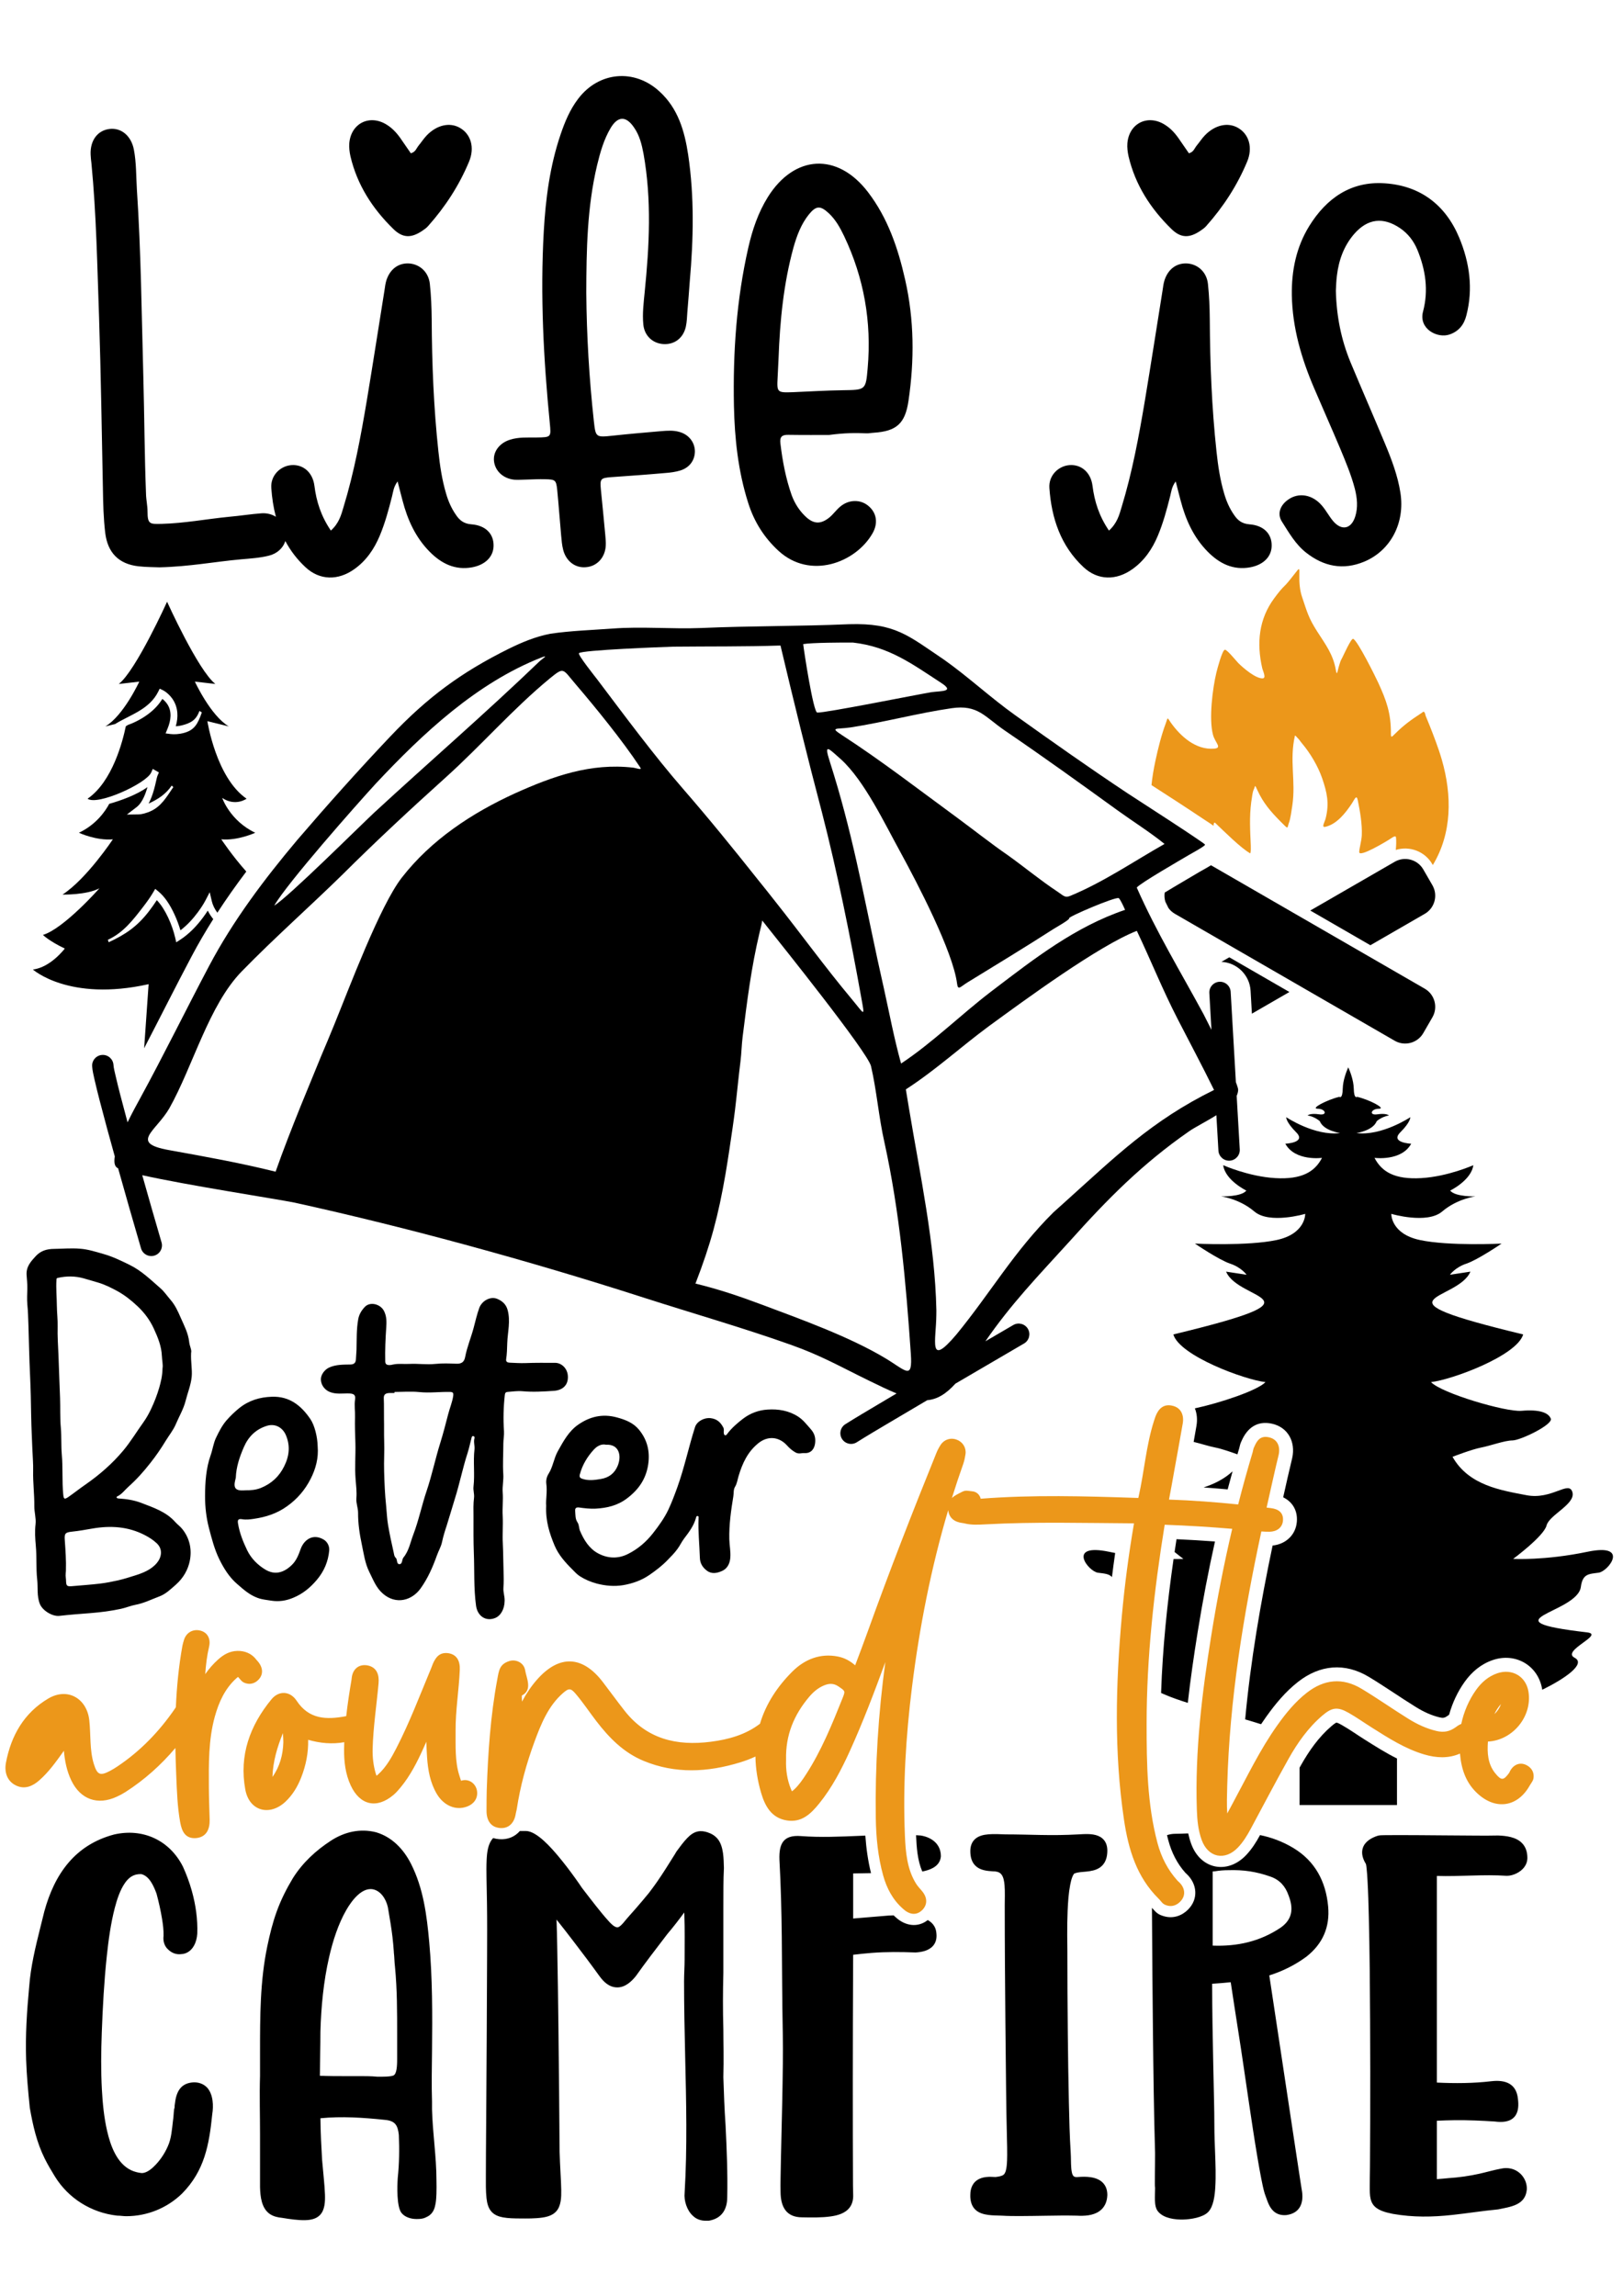
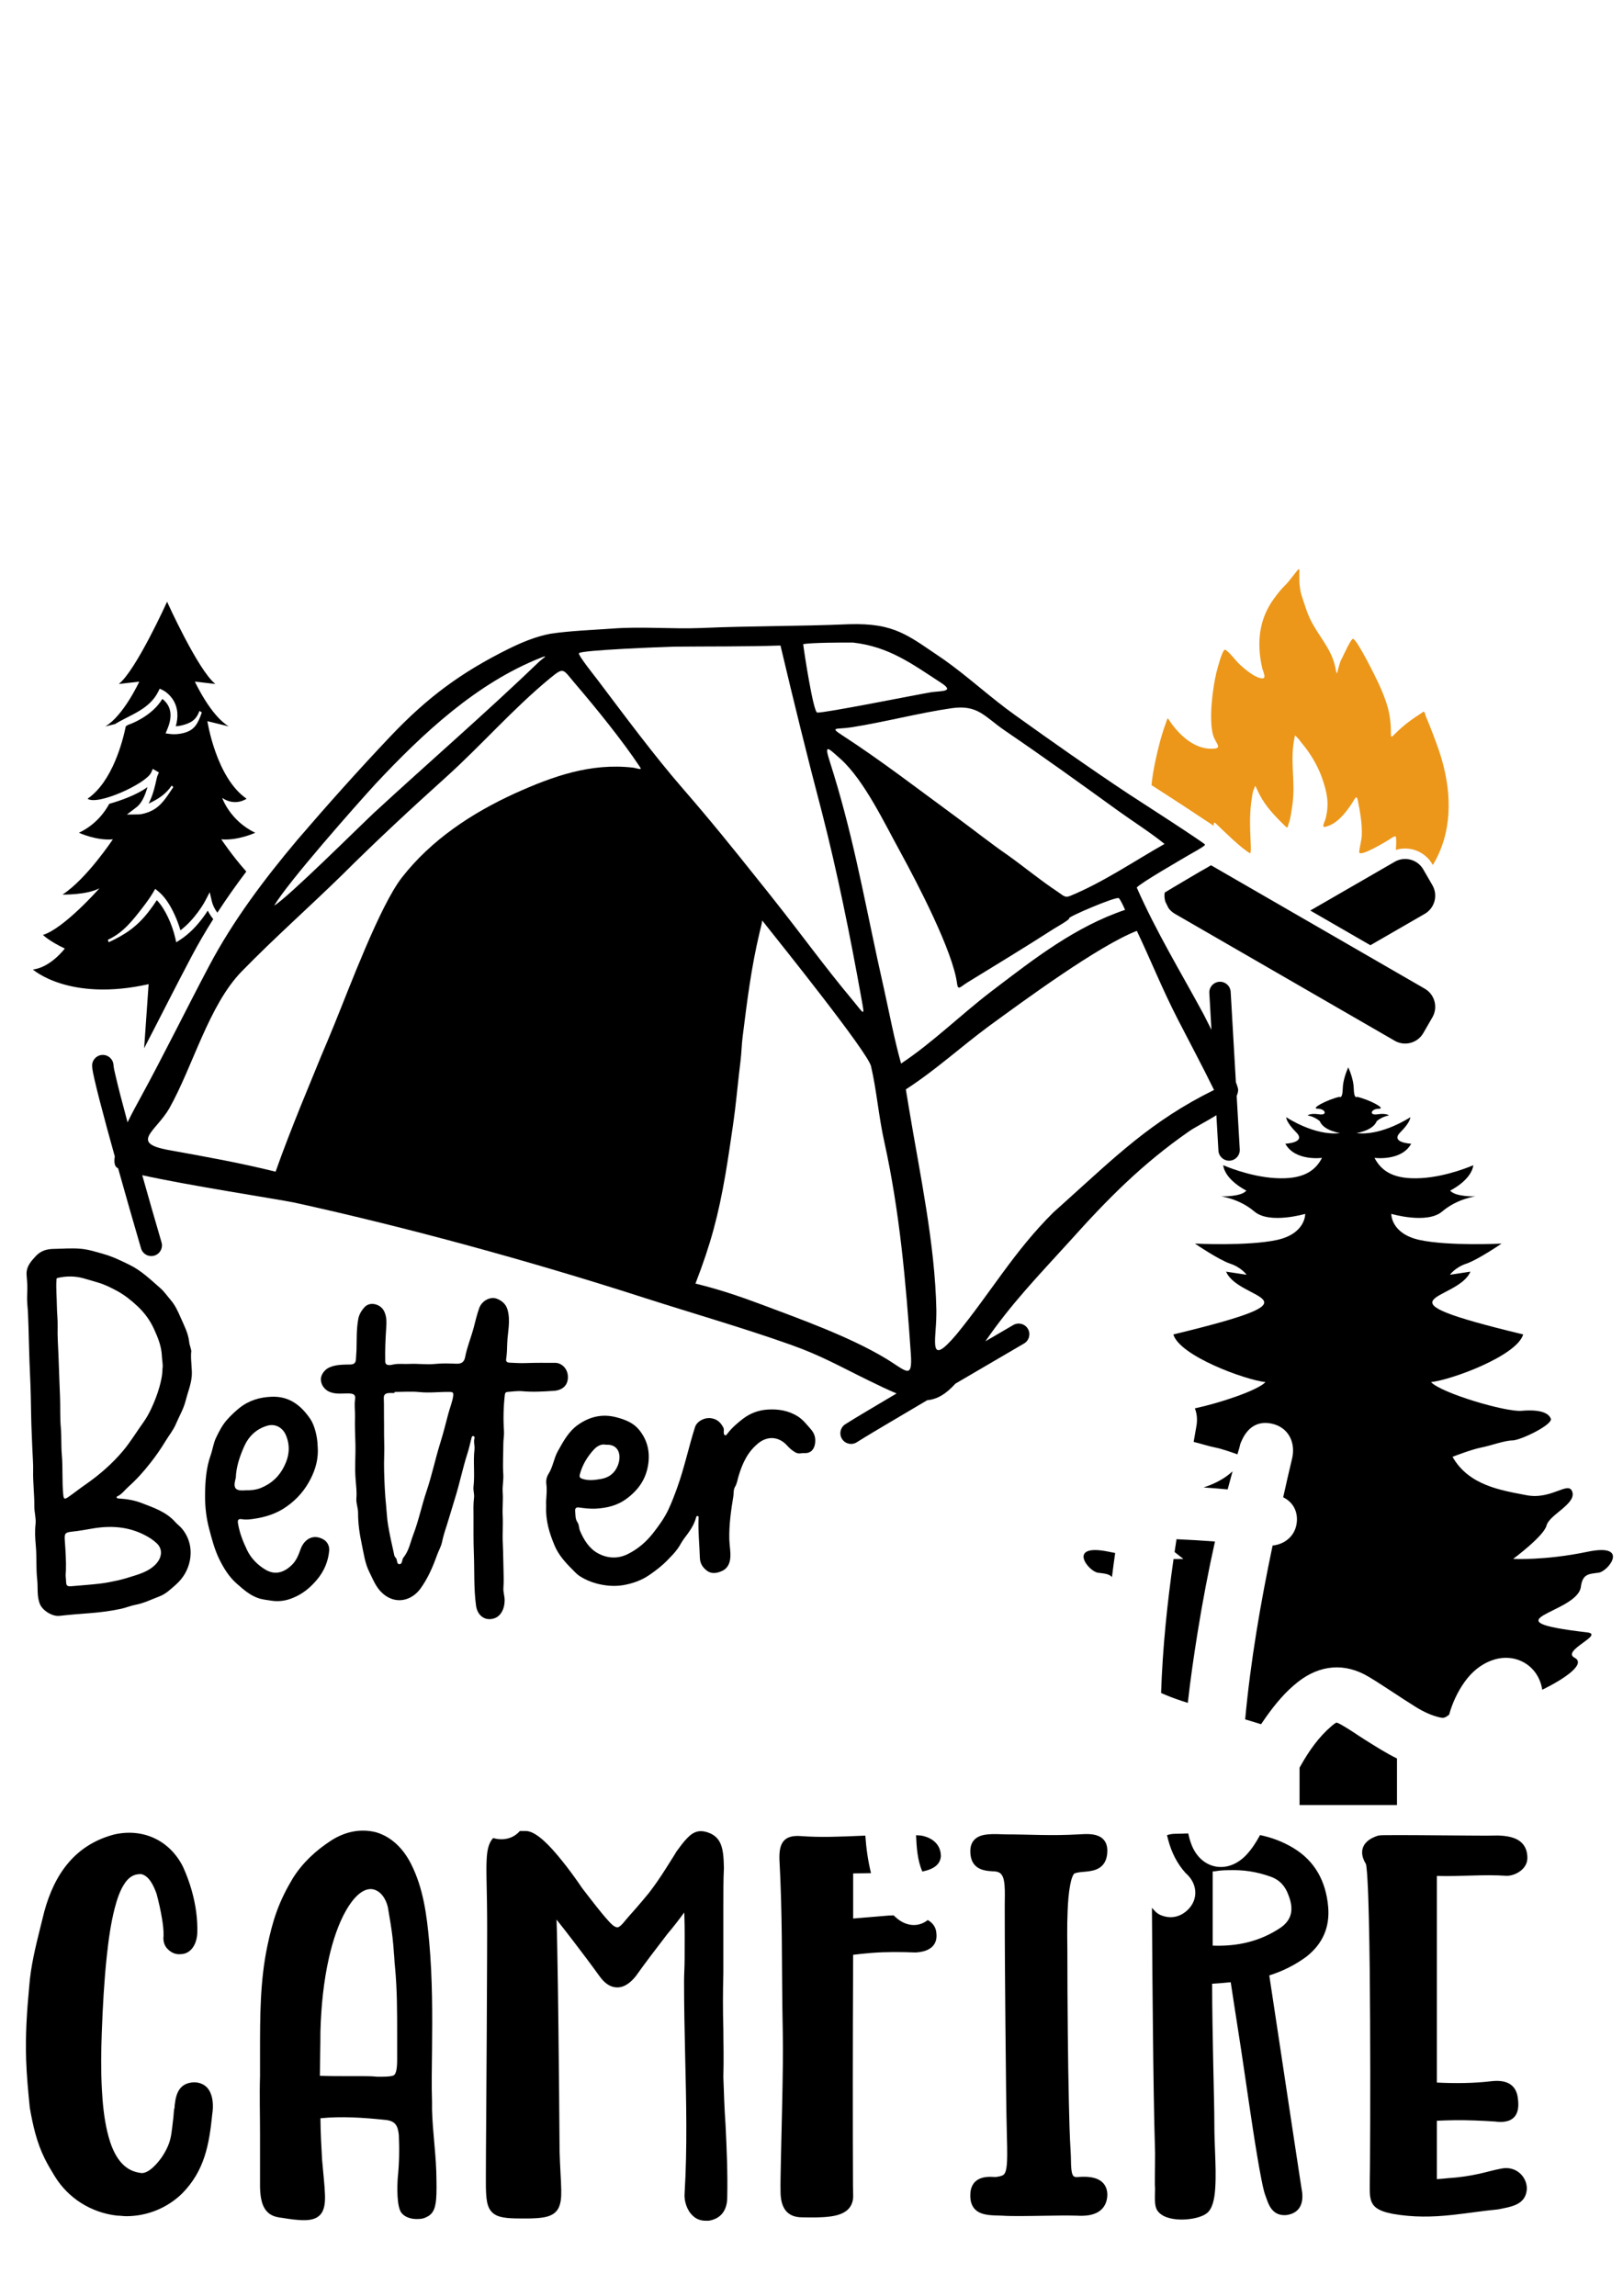
<svg xmlns="http://www.w3.org/2000/svg" version="1.1" id="katman_1" x="0px" y="0px" width="595.28px" height="841.89px" viewBox="0 0 595.28 841.89" style="enable-background:new 0 0 595.28 841.89;" xml:space="preserve">
  <g>
-     <path d="M317.775,158.908c0.892,0.042,1.784-0.171,2.677-0.213c8.374-0.553,11.52-3.358,12.752-11.647 c2.211-14.919,2.126-29.796-1.232-44.545c-2.592-11.519-6.375-22.613-13.645-32.093c-11.179-14.58-26.949-13.687-36.683,1.829 c-3.57,5.737-5.695,12.029-7.183,18.575c-4.336,19.042-5.653,38.425-5.271,57.935c0.255,12.072,1.53,24.059,5.228,35.663 c2.168,6.885,5.824,12.708,11.137,17.598c11.646,10.668,28.224,4.334,34.388-6.292c2.252-3.825,1.615-7.692-1.488-10.243 c-2.933-2.423-7.226-2.338-10.371,0.382c-1.36,1.148-2.424,2.679-3.783,3.826c-3.316,2.72-5.993,2.55-9.054-0.468 c-2.21-2.167-3.826-4.761-4.889-7.651c-2.167-6.164-3.358-12.497-4.123-18.958c-0.298-2.508,0.638-3.188,2.933-3.146 c5.568,0.085,11.18,0.043,14.92,0.043C309.868,158.736,313.822,158.736,317.775,158.908L317.775,158.908L317.775,158.908z M458.258,192.274c-2.721-0.212-4.294-1.445-5.653-3.485c-1.658-2.381-2.806-5.016-3.613-7.821 c-1.488-5.016-2.253-10.201-2.806-15.387c-1.742-16.11-2.38-32.305-2.465-48.543c-0.043-4.335-0.213-8.671-0.68-12.964 c-0.469-4.208-3.528-7.056-7.354-7.439c-3.953-0.34-7.142,1.871-8.544,6.037c-0.382,1.189-0.552,2.465-0.722,3.698 c-2.169,13.516-4.251,27.033-6.505,40.551c-2.209,13.133-4.632,26.268-8.542,39.063c-0.852,2.848-1.616,5.866-4.634,8.586 c-3.613-5.313-5.313-10.669-6.036-16.45c-0.638-4.888-4.081-7.821-8.33-7.566c-4.125,0.255-7.822,3.783-7.481,8.416 c0.765,11.052,4.165,21.253,12.538,29.031c5.229,4.889,11.987,4.931,17.896,0.723c4.379-3.102,7.312-7.396,9.351-12.284 c1.956-4.676,3.273-9.563,4.506-14.453c0.426-1.614,0.511-3.399,2.041-5.44c0.723,2.806,1.232,4.888,1.785,6.928 c1.828,7.056,4.761,13.603,9.988,18.874c4.252,4.292,9.268,6.843,15.558,5.695c4.931-0.935,7.949-3.996,7.864-8.161 C466.376,195.675,463.443,192.657,458.258,192.274L458.258,192.274L458.258,192.274z M429.608,83.927 c3.485,3.443,6.631,3.443,10.712,0.68c0.765-0.51,1.529-1.063,2.082-1.701c6.291-7.055,11.392-14.919,15.005-23.59 c2.21-5.229,0.638-10.16-3.315-12.412c-3.698-2.168-8.501-1.105-12.199,2.762c-1.105,1.148-1.998,2.551-3.019,3.783 c-0.765,0.936-1.063,2.296-2.805,2.763c-1.021-1.487-2.125-3.06-3.23-4.676c-1.488-2.252-3.23-4.335-5.568-5.78 c-6.248-3.953-13.135-0.596-13.772,6.758c-0.127,1.572,0.085,3.23,0.426,4.803C416.39,67.817,422,76.487,429.608,83.927 L429.608,83.927L429.608,83.927z M535.193,87.115c-5.059-12.072-14.367-19.043-27.289-19.893 c-12.327-0.851-21.338,5.398-27.714,15.684c-4.762,7.737-6.504,16.323-6.377,25.333c0.213,11.902,3.486,23.125,8.119,33.962 c3.188,7.481,6.503,14.877,9.649,22.358c1.998,4.804,4.038,9.649,5.355,14.708c0.851,3.4,1.19,6.801,0.128,10.159 c-1.445,4.548-4.932,5.313-8.034,1.742c-1.53-1.785-2.593-3.911-4.123-5.695c-3.485-4.166-8.629-5.016-12.497-2.21 c-2.891,2.04-4.038,5.186-2.252,7.991c2.593,4.08,5.016,8.374,8.926,11.434c6.461,5.058,13.518,6.503,21.295,3.273 c9.649-4.038,15.006-14.154,13.263-25.249c-0.978-6.292-3.231-12.2-5.653-18.022c-4.166-9.989-8.501-19.893-12.667-29.882 c-3.4-8.246-5.144-16.875-5.355-26.227c0.085-1.572,0.127-3.57,0.383-5.525c0.68-5.653,2.551-10.881,6.333-15.259 c4.93-5.654,10.627-6.333,16.832-2.125c2.934,1.997,4.974,4.676,6.334,7.906c3.018,7.353,4.165,14.877,2.083,22.698 c-1.658,6.29,5.228,9.946,9.775,8.374c3.401-1.191,5.271-3.613,6.121-6.971C540.379,105.86,539.019,96.295,535.193,87.115 L535.193,87.115L535.193,87.115z M88.412,205.111c3.401-0.297,6.843-0.51,10.117-1.318c3.131-0.745,5.319-2.85,6.127-5.376 c1.857,3.475,4.281,6.697,7.389,9.584c5.229,4.889,11.987,4.931,17.896,0.723c4.377-3.102,7.311-7.396,9.351-12.284 c1.955-4.676,3.273-9.563,4.505-14.453c0.425-1.614,0.51-3.399,2.041-5.44c0.723,2.806,1.232,4.888,1.785,6.928 c1.828,7.056,4.761,13.603,9.989,18.874c4.25,4.292,9.267,6.843,15.557,5.695c4.93-0.935,7.949-3.996,7.864-8.161 c-0.043-4.208-2.975-7.227-8.161-7.609l0,0c-2.72-0.212-4.294-1.445-5.653-3.485c-1.658-2.381-2.806-5.016-3.613-7.821 c-1.488-5.016-2.252-10.201-2.805-15.387c-1.743-16.11-2.38-32.305-2.465-48.543c-0.043-4.335-0.213-8.671-0.68-12.964 c-0.468-4.208-3.528-7.056-7.354-7.439c-3.954-0.34-7.142,1.871-8.544,6.037c-0.382,1.189-0.552,2.465-0.722,3.698 c-2.169,13.516-4.251,27.033-6.504,40.551c-2.21,13.133-4.633,26.268-8.543,39.063c-0.851,2.848-1.616,5.866-4.634,8.586 c-3.613-5.313-5.312-10.669-6.035-16.45c-0.638-4.888-4.081-7.821-8.331-7.566c-4.124,0.255-7.822,3.783-7.481,8.416 c0.251,3.623,0.783,7.153,1.683,10.538c-1.508-0.937-3.354-1.419-5.338-1.271c-3.953,0.298-7.864,0.936-11.817,1.276 c-8.246,0.807-16.408,2.38-24.696,2.592c-4.294,0.085-5.229,0.255-5.229-4.506c0-2.167-0.51-4.293-0.553-6.46 c-0.552-14.197-0.595-28.437-0.978-42.676c-0.637-23.039-0.85-46.12-2.379-69.115c-0.298-4.846-0.171-9.734-1.105-14.537 c-0.978-4.974-4.591-8.034-8.926-7.524c-4.421,0.553-7.141,4.25-6.929,9.395c0.043,1.104,0.17,2.167,0.298,3.23 c1.828,18.872,2.125,37.746,2.805,56.661c0.68,20.871,0.978,41.783,1.403,62.654c0.085,5.44,0.213,10.796,0.85,16.195 c0.893,7.225,4.889,11.391,12.157,12.241c3.018,0.34,6.121,0.298,7.736,0.383C69.497,207.789,78.891,205.961,88.412,205.111 L88.412,205.111L88.412,205.111z M144.222,83.927c3.486,3.443,6.631,3.443,10.712,0.68c0.765-0.51,1.529-1.063,2.082-1.701 c6.291-7.055,11.392-14.919,15.004-23.59c2.21-5.229,0.638-10.16-3.315-12.412c-3.698-2.168-8.501-1.105-12.199,2.762 c-1.105,1.148-1.999,2.551-3.018,3.783c-0.765,0.936-1.063,2.296-2.805,2.763c-1.021-1.487-2.126-3.06-3.23-4.676 c-1.488-2.252-3.231-4.335-5.569-5.78c-6.248-3.953-13.134-0.596-13.772,6.758c-0.127,1.572,0.085,3.23,0.426,4.803 C131.003,67.817,136.614,76.487,144.222,83.927L144.222,83.927L144.222,83.927z M218.99,60.633 c1.148-4.761,2.465-9.437,4.974-13.688c2.677-4.462,5.695-4.505,8.629-0.126c1.998,2.89,2.805,6.205,3.443,9.605 c3.018,16.875,2.125,33.75,0.425,50.625c-0.383,3.953-0.893,7.949-0.51,11.902c0.382,4.165,3.442,7.013,7.438,7.226 c4.038,0.212,7.226-2.21,8.161-6.376c0.383-1.743,0.425-3.57,0.553-5.355c0.34-3.783,0.595-7.566,0.893-11.349 c1.359-15.472,1.699-30.944-0.595-46.374c-1.317-8.671-3.698-16.96-10.499-23.166c-9.224-8.501-22.315-7.311-29.881,2.72 c-2.977,3.911-4.846,8.417-6.419,13.049c-3.91,11.52-5.483,23.506-6.163,35.578c-1.317,23.463-0.085,46.841,2.209,70.22 c0.511,5.228,0.553,5.228-4.888,5.313c-3.273,0.043-6.503-0.212-9.691,0.808c-3.953,1.232-6.333,4.505-5.866,7.991 c0.468,3.571,3.443,6.292,7.438,6.673c1.446,0.128,2.891-0.042,4.336-0.042c2.337-0.043,4.676-0.213,7.013-0.128 c3.698,0.085,3.996,0.298,4.379,3.911c0.552,5.567,0.935,11.136,1.445,16.705c0.17,1.786,0.298,3.613,0.765,5.356 c1.106,4.166,4.464,6.631,8.289,6.29c4.081-0.297,7.098-3.527,7.311-7.948c0.085-1.275-0.085-2.55-0.17-3.783 c-0.51-5.569-1.063-11.137-1.616-16.705c-0.382-3.996-0.127-4.293,3.826-4.591c6.63-0.467,13.305-0.935,19.935-1.53 c1.786-0.127,3.613-0.382,5.313-0.893c3.528-1.062,5.483-3.91,5.398-7.268c-0.128-3.273-2.38-6.036-5.823-6.929 c-2.125-0.595-4.294-0.425-6.461-0.255c-5.909,0.51-11.859,1.02-17.768,1.658c-6.333,0.68-6.333,0.638-7.013-5.398 c-1.701-15.599-2.635-31.284-2.763-46.969C215.08,91.705,215.335,76.021,218.99,60.633L218.99,60.633L218.99,60.633z M291.038,90.728c1.233-4.335,2.806-8.586,5.697-12.157c2.593-3.146,4.123-3.231,7.142-0.468c2.592,2.38,4.25,5.399,5.737,8.501 c7.27,15.302,10.116,31.455,8.629,48.373c-0.68,8.118-0.808,7.991-9.054,8.118c-6.12,0.085-12.242,0.468-18.363,0.723 c-5.823,0.213-5.908,0.085-5.61-5.44c0.127-2.339,0.212-4.676,0.34-7.013C286.065,117.634,287.383,104.031,291.038,90.728 L291.038,90.728L291.038,90.728z" />
    <path style="fill-rule:evenodd;clip-rule:evenodd;" d="M279.524,337.549c0.551,0.634,0.967,1.133,1.511,1.866 c5.291,6.663,37.244,46.484,38.435,51.566c2.068,8.833,2.82,18.678,4.924,27.956c5.602,25.518,7.89,51.453,9.677,77.476 c0.681,9.92-1.765,6.2-9.439,1.609c-13.223-7.91-30.943-14.253-45.531-19.722c-8.004-3-15.705-5.579-24.024-7.597 c5.616-14.511,8.384-24.902,11.028-40.213c0.942-5.59,1.769-11.195,2.583-16.804c0.319-2.205,0.619-4.403,0.893-6.614 c0.715-5.916,1.275-12.009,2.004-17.807c0.394-3.137,0.406-5.973,0.8-9.105c1.674-13.32,3.112-25.155,6.24-38.334 C278.869,340.789,279.501,338.557,279.524,337.549L279.524,337.549z M451.382,363.715l1.911,33.138 c0.547,1.413,0.862,2.438,0.835,2.872c-0.045,0.732-0.235,1.443-0.546,2.134l1.133,19.632c0.124,2.156-1.532,4.015-3.688,4.139 s-4.014-1.532-4.138-3.688l-0.75-12.991c-3.648,2.314-7.68,4.286-10.066,5.948c-17.192,11.967-29.773,24.696-43.667,40.203 c-11.844,13.031-21.431,22.906-30.992,36.77c3.411-1.994,6.824-3.985,10.238-5.975c1.865-1.087,4.273-0.452,5.36,1.413 c1.086,1.865,0.452,4.273-1.413,5.36c-8.397,4.894-16.788,9.8-25.172,14.719c-3.525,3.884-6.723,5.751-10.342,6.077 c-4.713,2.773-9.422,5.554-14.122,8.348c-3.916,2.329-7.874,4.654-11.729,7.082c-1.827,1.15-4.255,0.599-5.406-1.229 c-1.149-1.826-0.598-4.255,1.229-5.405c3.912-2.463,7.926-4.822,11.899-7.186c2.294-1.364,4.59-2.725,6.887-4.082 c-2.974-1.223-6.336-2.841-10.251-4.758c-10.541-5.157-17.417-9.139-28.431-13.054c-17.811-6.33-36.13-11.56-54.135-17.35 l-1.304-0.42c-40.717-13.067-85.023-25.24-126.782-34.418c-7.115-1.417-39.391-6.373-55.769-10.038 c2.319,8.223,4.675,16.438,7.075,24.634c0.606,2.072-0.588,4.256-2.66,4.862c-2.072,0.606-4.256-0.588-4.863-2.66 c-2.859-9.767-5.657-19.561-8.405-29.361c-0.152-0.078-0.289-0.153-0.395-0.226c-0.958-0.657-1.136-2.158-0.82-4.12 c-1.89-6.777-3.759-13.569-5.518-20.381c-0.667-2.582-1.322-5.174-1.91-7.775c-0.346-1.527-0.79-3.373-0.882-4.933 c-0.126-2.154,1.527-4.016,3.683-4.143c2.154-0.126,4.016,1.527,4.143,3.682c0.063,1.059,0.466,2.619,0.702,3.665 c0.57,2.524,1.208,5.04,1.854,7.546c0.846,3.277,1.718,6.55,2.606,9.819c1.885-3.878,3.763-7.236,4.457-8.506 c8.875-16.248,16.86-32.595,25.471-48.869c8.814-16.659,20.222-31.792,32.333-46.18c10.92-12.738,22.576-25.777,34.118-37.951 c13.528-14.267,25.832-23.413,43.465-32.162c4.976-2.438,9.733-4.409,15.187-5.496c7.508-1.105,15.283-1.354,22.86-1.902 c10.67-0.808,21.688,0.225,32.512-0.201c18.138-0.799,36.102-0.607,54.268-1.394c16.814-0.486,21.515,4.049,34.88,13.071 c8.939,6.333,16.801,13.714,25.951,20.255c13.87,9.915,26.96,19.157,41.19,28.617c1.085,0.721,28.296,18.239,28.508,18.88 c0.162,0.491-5.128,3.322-5.856,3.765c-2.776,1.655-18.03,10.423-19.189,11.992c7.245,16.411,16.064,30.832,24.498,46.428 c0.448,0.865,1.538,3.003,2.899,5.732l-0.778-13.481c-0.124-2.155,1.532-4.014,3.688-4.138 C449.398,359.903,451.257,361.56,451.382,363.715L451.382,363.715z M362.809,376.226c13.01-9.481,40.06-29.376,54.154-34.873 c5.225,10.985,9.327,21.36,14.995,32.376c4.431,8.625,9.068,17.283,13.326,25.972c-22.999,11.316-36.31,24.581-54.964,41.334 c-1.307,1.17-2.61,2.343-3.915,3.516c-14.489,14.326-23.086,29.549-35.618,44.82c-10.501,12.395-7.439,2.276-7.361-7.178 l0.015-1.686c-0.487-24.455-6.055-49.952-10.055-74.103c-0.376-2.304-0.757-4.605-1.143-6.908 C343.527,392.155,352.177,384.068,362.809,376.226L362.809,376.226z M100.221,332.667 C100.411,332.476,100.44,332.447,100.221,332.667L100.221,332.667z M100.433,332.454 C100.664,332.223,100.629,332.258,100.433,332.454L100.433,332.454z M201.718,248.74c5.271-4.297,4.593-3.463,9.379,2.127 c7.347,8.58,17.251,20.785,23.398,30.074l0.348,0.526c0.736,1.112-1.392,0.18-2.653,0.035c-15.532-1.785-29.343,3.125-43.353,9.444 c-15.791,7.218-30.652,17.011-41.44,30.856c-8.092,10.385-19.368,40.667-24.858,54.083c-1.574,3.836-3.151,7.669-4.787,11.479 l-7.523,18.365c-3.204,7.996-6.287,15.801-9.146,23.937c-13.526-3.336-25.57-5.468-39.188-7.93 c-14.429-2.608-4.851-6.697,0.162-15.215c8.755-15.563,14.481-37.871,26.632-50.333c11.94-12.246,24.718-23.517,36.92-35.47 c12.352-12.293,24.899-23.954,37.841-35.605C176.583,273.291,188.028,260.027,201.718,248.74L201.718,248.74z M304.36,279.311 c-2.351-7.239-0.298-4.68,4.106-0.846c8.618,7.887,15.978,23.479,21.785,34.021c6.128,11.23,19.294,36.39,20.787,48.264 c0.328,2.607,1.228,1.098,3.837-0.505c10.71-6.58,20.961-12.779,31.56-19.597c0.584-0.375,6.136-3.5,5.698-3.9 c-0.549-0.503,17.134-8.045,18.225-7.393c0.739,0.786,1.811,3.218,2.296,4.297c-18.293,6.202-33.134,17.774-48.305,29.326 l-1.08,0.823c-10.979,8.42-21.478,18.748-32.775,26.211c-2.563-9.197-4.305-18.55-6.371-27.865l-0.292-1.296 c-5.551-24.495-9.515-47.778-16.607-72.156C306.309,285.55,305.352,282.434,304.36,279.311L304.36,279.311z M369.376,313.416 c-5.079-3.457-13.026-9.667-18.241-13.499c-13.952-10.218-27.825-20.942-42.313-30.342c-4.7-3.049-1.938-2.064,3.122-2.819 c12.444-1.917,24.856-5.279,37.089-7.048c9.701-1.403,12.143,3.167,19.6,8.249c14.182,9.664,27.371,19.159,41.249,29.201 c5.515,3.991,12.08,8.114,17.245,12.325c-11.356,6.422-22.376,14-34.561,19.035c-2.033,0.841-2.478-0.084-4.696-1.542 C381.677,322.904,375.482,317.757,369.376,313.416L369.376,313.416z M198.637,241.086c2.921-1.115,0.154,0.562-0.803,1.484 c-19.812,19.033-40.431,36.856-60.578,55.422c-6.03,5.663-31.604,31.092-36.676,34.101c4.815-8.311,29.838-36.658,37.318-44.803 C155.134,268.907,174.848,250.429,198.637,241.086L198.637,241.086z M284.603,330.893c-2.239-2.852-4.313-5.467-6.584-8.273 c-9.207-11.578-17.803-22.192-27.463-33.308c-10.74-12.358-21.562-27.001-31.498-40.149c-0.743-0.982-7.17-8.999-6.708-9.63 c0.842-1.152,31.011-2.287,34.607-2.391c13.115-0.137,26.193,0.015,39.308-0.421c4.905,20.707,9.789,40.627,15.214,61.218 c5.599,21.734,10.385,45.463,14.358,67.586c1.423,7.92,1.435,6.68-3.647,0.6C302.733,354.813,293.813,342.5,284.603,330.893 L284.603,330.893z M312.889,235.639c13.181,1.505,21.557,7.769,32.323,14.787c5.022,3.274,0.217,2.912-3.538,3.395 c-5.819,0.98-39.035,7.657-41.932,7.488c-1.435-0.084-4.883-22.634-5.146-25.107C297.523,235.653,309.447,235.594,312.889,235.639 L312.889,235.639z" />
    <path style="fill-rule:evenodd;clip-rule:evenodd;" d="M61.279,220.662c0,0-11.363,25.168-17.711,30.163l7.518-0.865 c0,0-5.764,12.489-12.449,16.428l3.573-0.873c5.419-3.364,12.533-5.28,15.814-11.86l0.551-1.109l1.026,0.487 c1.416,0.673,2.907,2.098,3.81,3.489c1.954,3.008,2.016,6.479,1.063,9.809c0.757-0.042,1.522-0.158,2.167-0.319 c3.317-0.825,5.321-1.95,6.506-5.31l0.881,0.56c-1.51,4.276-2.721,6.558-6.849,7.586c-1.422,0.355-3.233,0.516-4.695,0.324 l-1.748-0.231l0.75-1.831c1.174-2.867,1.663-6.086-0.063-8.797c-0.451-0.705-1.144-1.462-1.869-2.019 c-1.863,3.064-4.637,5.398-7.483,7.105c-1.547,0.927-3.396,1.855-5.098,2.417l-0.832,0.525 c-1.081,5.279-4.873,20.278-14.022,26.557c3.624,2.634,21.583-5.568,23.349-9.632l0.562-1.292l2.253,1.279l-0.551,1.299 c-0.125,0.296-0.232,0.815-0.307,1.139c-0.177,0.757-0.343,1.514-0.526,2.269c-0.494,2.012-1.095,4.017-1.963,5.86 c-0.14,0.295-0.285,0.586-0.439,0.872c3.44-1.614,6.253-3.36,8.478-6.609l0.602,0.544c-2.595,3.789-4.447,7.143-8.481,8.917 c-1.232,0.541-2.945,1.083-4.287,1.104l-4.276,0.066l3.558-2.728c1.136-0.869,1.983-2.188,2.625-3.551 c0.563-1.198,1-2.483,1.366-3.79c-3.922,2.854-9.844,4.947-14.012,6.129c-1.487,2.781-4.817,7.606-11.123,10.61 c0,0,6.434,2.978,12.449,2.401c0,0-9.608,14.506-18.464,20.269c0,0,8.855,0.192,13.534-2.306c0,0-13.033,14.794-20.719,17.099 c0,0,2.339,2.306,8.021,4.994c0,0-5.18,6.918-11.696,7.687c0,0,13.199,11.911,42.44,5.379l-1.642,23.491 c5.818-11.197,11.474-22.479,17.376-33.632c2.477-4.681,5.146-9.248,7.971-13.713c-0.779-0.964-1.466-2.004-2.007-3.119 c-0.561,0.875-1.155,1.724-1.733,2.501c-2.374,3.207-5.211,6.136-8.414,8.201l-1.419,0.917l-0.418-1.808 c-1.03-4.425-3.515-10.369-6.708-13.649c-0.902,1.409-1.907,2.797-2.883,4.072c-4.301,5.614-8.744,8.586-14.763,11.355 l-0.309-0.887c5.645-2.596,9.143-7.126,13.177-12.391c1.198-1.564,2.455-3.319,3.47-5.055l0.722-1.233l1.055,0.856 c1.207,0.979,2.267,2.192,3.196,3.509c2.025,2.87,3.896,7.047,5,10.833c2.391-1.804,4.535-4.123,6.372-6.604 c0.984-1.331,2.052-2.906,2.834-4.414l1.531-2.952l0.774,3.319c0.334,1.435,1.044,2.847,2.027,4.201 c3.352-5.159,6.909-10.185,10.617-15.098c-5.195-5.818-9.173-11.823-9.173-11.823c6.016,0.576,12.448-2.401,12.448-2.401 c-9.273-4.418-12.114-12.775-12.114-12.775c4.846,3.265,8.94,0.287,8.94,0.287c-11.195-7.685-14.371-28.434-14.371-28.434 l7.853,1.921c-6.684-3.938-12.447-16.428-12.447-16.428l7.519,0.865C72.641,245.83,61.279,220.662,61.279,220.662L61.279,220.662z" />
-     <path style="fill-rule:evenodd;clip-rule:evenodd;" d="M480.582,333.901l30.98-17.886c3.648-2.106,8.356-0.845,10.463,2.804 l3.361,5.82c2.106,3.649,0.845,8.358-2.804,10.465l-19.959,11.522L480.582,333.901L480.582,333.901z" />
-     <path style="fill-rule:evenodd;clip-rule:evenodd;" d="M447.987,352.719l2.893-1.67l22.042,12.726l-13.752,7.94l-0.486-8.421 C458.352,357.527,453.642,352.983,447.987,352.719L447.987,352.719z" />
+     <path style="fill-rule:evenodd;clip-rule:evenodd;" d="M480.582,333.901l30.98-17.886c3.648-2.106,8.356-0.845,10.463,2.804 l3.361,5.82c2.106,3.649,0.845,8.358-2.804,10.465l-19.959,11.522L480.582,333.901z" />
    <path style="fill-rule:evenodd;clip-rule:evenodd;" d="M522.583,362.573l-78.423-45.277c-0.447,0.279-0.902,0.55-1.355,0.815 c-0.972,0.569-1.967,1.102-2.922,1.661c-3.181,1.903-6.397,3.747-9.578,5.656c-1.043,0.626-2.087,1.256-3.124,1.895 c-0.168,1.129-0.078,2.273,0.245,3.349c0.38,0.777,0.764,1.552,1.151,2.325c0.608,0.835,1.396,1.56,2.345,2.107l80.641,46.557 c3.648,2.107,8.357,0.845,10.463-2.804l3.361-5.821C527.493,369.388,526.232,364.68,522.583,362.573L522.583,362.573z" />
    <path style="fill-rule:evenodd;clip-rule:evenodd;fill:#EC971A;" d="M475.786,270.477c-0.267-0.249-0.493-0.658-0.823-0.744 c-2.118,9.195,0.379,16.601-0.974,25.679c-0.271,1.674-0.662,4.923-1.272,6.422c-0.722,2.022,0.071,2.505-3.122-0.652 c-3.558-3.599-6.273-6.734-8.404-11.393c-1.139-2.49-0.686-1.52-1.376-0.194c-0.181,0.261-0.474,1.644-0.507,1.997 c-0.064,0.705-0.28,1.742-0.383,2.524c-0.719,5.732-0.401,10.227-0.166,15.9c0.026,0.769,0.064,2.231-0.165,2.936 c-3.3-1.772-9.78-8.242-12.819-11.123c-0.494-0.468-0.649,0.163-0.676,1.008c-1.178-0.869-2.438-1.632-3.528-2.364 c-3.24-2.173-6.506-4.312-9.771-6.445c-3.141-2.051-6.309-4.078-9.46-6.119c0.294-2.978,0.805-5.915,1.423-8.841 c1.01-4.674,2.159-9.366,3.828-13.852c0.792-2.077,0.371-2.45,1.855-0.188c3.603,5.04,9.113,9.991,15.759,9.523 c3.282-0.231,0.487-2.096-0.315-5.118c-1.536-5.777-0.164-16.865,1.244-22.742c0.432-1.743,2.149-8.234,3.106-8.423 c0.774-0.153,4.17,4.114,4.954,4.898c1.78,1.778,6.311,5.676,8.898,5.601c1.476-0.043,0.115-2.658-0.143-3.791 c-2.094-9.134-1.246-17.969,4.416-25.59c1.512-2.036,2.462-3.283,4.298-5.055c0.53-0.512,2.93-3.557,3.38-4.145 c1.615-2.103,1.597-2.065,1.529,0.766c-0.063,2.677,0.148,5.508,1.027,8.051c1.85,5.479,2.317,7.567,5.517,12.564 c3.08,4.813,5.846,8.35,6.847,14.155c0.454,2.638,0.613,0.078,1.252-1.827c0.538-1.607,0.241-1.088,1.164-2.848 c0.487-0.93,3.207-7.075,3.944-6.779c1.621,0.649,8.17,13.875,9.19,16.097c3.059,6.662,4.685,11.234,4.642,18.649 c-0.024,1.669,0.318,1.269,1.477,0.113c3.429-3.422,6.122-5.272,9.817-7.699c0.594-0.391,0.787-0.843,1.255,0.284 c0.102,0.248,0.042,0.446,0.333,1.135c1.582,3.737,3.397,8.449,4.695,12.254c0.387,1.136,0.734,2.258,1.074,3.409 c3.817,13.165,3.787,27.039-3.279,38.712l-0.185-0.321c-2.731-4.73-8.378-6.785-13.395-5.217c0.153-1.595,0.223-3.249,0.072-4.624 c-0.158-0.992-1.919,0.481-2.598,0.888c-0.845,0.507-10.986,6.722-10.89,4.469c0.064-1.496,0.852-4.106,0.943-6.057 c0.192-4.087-0.643-8.896-1.471-12.91c-0.479-2.276-1.18-0.284-2.199,1.245c-2.252,3.373-5.504,7.594-9.725,8.512 c-1.548,0.336-0.183-1.766,0.148-3.09c1.369-5.483,0.541-9.389-1.274-14.688c-1.517-4.429-4.387-9.281-7.473-12.906 C476.788,271.709,476.646,271.298,475.786,270.477L475.786,270.477z" />
    <path style="fill-rule:evenodd;clip-rule:evenodd;" d="M565.671,619.646c8.153-3.989,16.208-9.484,11.859-11.728 c-5.062-2.613,11.226-8.536,4.571-9.31c-38.028-4.431-3.584-6.915-2.285-16.659c0.654-4.898,2.94-4.736,6.532-5.227 c3.593-0.488,11.596-10.94-4.083-7.675c-15.677,3.269-27.273,2.613-27.273,2.613s11.269-8.328,12.25-12.248 c0.979-3.92,10.778-7.841,9.474-12.248c-1.308-4.411-7.515,2.938-16.825,1.143c-9.309-1.798-21.175-3.545-27.137-14.079 c0,0,7.053-2.741,10.48-3.395c3.431-0.655,8.657-2.614,11.515-2.614s14.942-5.798,14.046-8.002 c-0.897-2.205-4.165-3.43-10.778-2.858c-5.701,0.493-29.301-6.443-33.144-10.524c7.63-0.862,31.472-9.628,33.796-17.483 c-57.642-13.906-24.019-11.927-19.35-23.029l-7.513,1.145c0,0,1.877-2.696,6.042-4.083c4.165-1.389,12.903-7.351,12.903-7.351 s-19.272,0.98-29.97-1.306c-10.696-2.286-10.485-9.591-10.485-9.591s13.099,3.874,18.653-0.862 c5.551-4.735,12.248-5.552,12.248-5.552s-7.433,0.244-9.309-2.124c0,0,7.756-3.755,8.492-9.308c0,0-9.31,4.164-19.107,4.735 c-9.799,0.571-14.522-2.366-17.136-7.43c0,0,9.869,1.348,13.46-5.186c0,0-7.839-0.326-3.999-4.165 c3.837-3.838,3.675-5.552,3.675-5.552s-10.535,7.021-19.762,5.798c0,0,6.043-0.818,7.431-4.329c0,0,1.714-1.632,4.49-2.125 c0,0-0.938-0.898-4.204-0.409c-3.266,0.49-2.367-2.041,0.489-2.041c2.858,0-3.348-3.265-7.921-4.369c0,0-1.183,1.02-1.264-3.021 c-0.063-3.099-1.399-6.417-2.019-7.794c-0.618,1.377-1.953,4.695-2.019,7.794c-0.08,4.041-1.264,3.021-1.264,3.021 c-4.572,1.104-10.779,4.369-7.922,4.369c2.858,0,3.757,2.531,0.492,2.041c-3.269-0.489-4.207,0.409-4.207,0.409 c2.777,0.493,4.492,2.125,4.492,2.125c1.387,3.511,7.431,4.329,7.431,4.329c-9.227,1.224-19.761-5.798-19.761-5.798 s-0.162,1.714,3.676,5.552c3.836,3.839-4.002,4.165-4.002,4.165c3.593,6.534,13.461,5.186,13.461,5.186 c-2.614,5.063-7.337,8.001-17.136,7.43c-9.798-0.571-19.105-4.735-19.105-4.735c0.733,5.553,8.491,9.308,8.491,9.308 c-1.877,2.368-9.311,2.124-9.311,2.124s6.698,0.816,12.25,5.552c5.554,4.736,18.652,0.862,18.652,0.862s0.21,7.305-10.485,9.591 c-10.696,2.286-29.969,1.306-29.969,1.306s8.738,5.962,12.901,7.351c4.164,1.387,6.044,4.083,6.044,4.083l-7.513-1.145 c4.669,11.103,38.292,9.123-19.353,23.029c2.326,7.855,26.167,16.621,33.797,17.483c-2.86,3.039-16.675,7.659-25.898,9.619 c0.764,1.916,0.975,4.122,0.587,6.395c-0.336,1.973-0.683,3.942-1.036,5.912c2.642,0.63,5.709,1.638,7.987,2.073 c2.143,0.408,5.7,1.632,8.067,2.493l0.655-2.201c0.252-1.057,0.397-1.801,0.899-2.793c2.049-4.655,5.671-7.424,11.023-6.272 c6.046,1.301,8.798,6.758,7.531,12.56c-0.01,0.042-0.018,0.078-0.028,0.12c-1.159,4.764-2.218,9.551-3.293,14.334 c3.303,1.613,5.374,4.762,5.005,9.011c-0.427,4.94-4.207,8.198-8.888,8.678c-4.422,21.058-8.082,42.325-10.061,63.752 c2.022,0.589,3.982,1.18,5.829,1.773c0.597-0.893,1.205-1.778,1.831-2.656c3.394-4.762,7.081-9.23,11.703-12.857 c8.027-6.297,17.178-7.158,25.996-1.852c5.859,3.526,11.445,7.47,17.257,11.068c2.719,1.685,5.632,3.072,8.76,3.801 c1.187,0.276,1.799,0.178,2.796-0.526c0.045-0.033,0.084-0.06,0.098-0.067c0.123-0.088,0.244-0.186,0.368-0.275 c0.054-0.04,0.109-0.079,0.165-0.118c1.186-4.297,3.122-8.451,5.701-12.057c2.631-3.68,6.006-6.521,10.324-7.994 c8.348-2.848,16.69,1.997,18.113,10.754L565.671,619.646L565.671,619.646z M452.078,539.548c-3.073,2.843-6.772,4.646-10.614,5.909 c2.939,0.209,5.876,0.451,8.809,0.724C450.858,543.966,451.461,541.754,452.078,539.548L452.078,539.548z M430.809,569.135 c1.843,1.501,3.231,2.526,3.231,2.526s-1.296,0.071-3.605,0.048c-2.337,16.284-4.024,32.675-4.573,49.112 c0.499,0.225,0.994,0.443,1.481,0.652c2.371,1.016,5.212,2.008,8.318,2.988c0.96-8.624,2.21-17.221,3.587-25.787 c1.8-11.191,3.91-22.335,6.379-33.398c-4.698-0.344-9.401-0.628-14.106-0.839C431.278,566.002,431.04,567.569,430.809,569.135 L430.809,569.135z M409.021,569.499c-0.742-0.142-1.493-0.291-2.255-0.45c-15.678-3.266-7.674,7.187-4.083,7.675 c2.268,0.31,4.014,0.358,5.159,1.584C408.205,575.367,408.598,572.43,409.021,569.499L409.021,569.499z M476.649,648.233v13.69 h35.732v-17.064c-4.097-2.043-7.971-4.494-11.921-6.987c-2.767-1.746-5.449-3.654-8.29-5.275c-0.376-0.215-1.543-0.873-1.987-0.895 c-0.448,0.108-1.527,1.027-1.868,1.318c-4.66,3.989-8.233,9.101-11.221,14.417L476.649,648.233L476.649,648.233z" />
    <path d="M69.378,492.059c-0.335-3.196-1.865-6.016-3.106-8.86c-0.98-2.257-2.031-4.583-3.703-6.511 c-1.242-1.433-2.317-3.055-3.751-4.3c-3.56-3.102-6.952-6.439-11.348-8.578c-3.083-1.505-6.141-3.008-9.486-3.948 c-2.867-0.823-5.687-1.739-8.673-1.951c-3.153-0.258-6.332,0.023-9.485,0.07c-2.772,0.023-4.898,0.729-6.667,2.608 c-1.839,1.998-3.655,3.926-3.392,7.099c0.12,1.574,0.287,3.22,0.262,4.841c-0.047,1.904-0.166,3.854,0,5.805 c0.264,2.608,0.312,5.218,0.408,7.826c0.19,5.946,0.286,11.893,0.574,17.814c0.238,5.218,0.358,10.435,0.43,15.629 c0.071,3.926,0.286,7.85,0.43,11.775c0.095,2.679,0.357,5.358,0.286,8.036c-0.094,4.302,0.478,8.579,0.431,12.88 c-0.023,2.232,0.692,4.465,0.454,6.604c-0.31,2.679-0.143,5.335,0.095,7.943c0.383,4.113,0.048,8.249,0.503,12.361 c0.334,3.009-0.191,6.064,1.003,9.025c0.955,2.35,4.515,4.606,7.143,4.325c3.799-0.425,7.623-0.729,11.421-1.011 c3.774-0.307,7.502-0.776,11.181-1.575c1.792-0.376,3.465-1.128,5.232-1.457c3.082-0.564,5.83-1.951,8.697-3.032 c2.461-0.893,4.253-2.679,6.188-4.371c2.748-2.421,4.468-5.5,5.113-8.743c0.813-4.065,0.024-8.226-2.796-11.703 c-0.764-0.94-1.791-1.669-2.58-2.562c-3.344-3.737-7.885-5.218-12.375-6.957c-2.748-1.058-5.567-1.457-8.459-1.646 c-0.215,0-0.453-0.094-0.572-0.212c-0.168-0.188-0.024-0.446,0.166-0.539c1.696-0.776,2.724-2.304,4.063-3.503 c2.986-2.656,5.638-5.616,8.075-8.742c2.056-2.585,3.943-5.335,5.663-8.179c1.242-2.021,2.772-3.901,3.68-6.04 c1.194-2.844,2.818-5.522,3.583-8.531c0.741-2.962,1.935-5.781,2.246-8.86c0.262-2.749-0.382-5.452-0.215-8.79 C70.406,495.067,69.521,493.61,69.378,492.059L69.378,492.059L69.378,492.059z M58.363,509.004 c-0.787,2.679-1.791,5.241-2.985,7.756c-0.789,1.668-1.696,3.289-2.771,4.794c-2.485,3.454-4.659,7.098-7.383,10.364 c-4.013,4.795-8.674,8.86-13.834,12.456c-2.126,1.457-4.157,3.079-6.283,4.56c-1.457,0.986-1.745,0.847-1.912-0.894 c-0.478-4.865-0.095-9.753-0.525-14.618c-0.288-3.29-0.072-6.581-0.36-9.87c-0.333-3.643-0.143-7.333-0.285-10.999 c-0.24-5.147-0.359-10.294-0.574-15.441c-0.144-3.525-0.406-7.074-0.311-10.622c0.072-2.538-0.263-5.123-0.287-7.687 c-0.023-3.172-0.358-6.32-0.144-9.493c0.023-0.377,0.023-0.588,0.43-0.683c3.177-0.729,6.403-0.729,9.509,0.142 c1.72,0.493,3.465,1.011,5.161,1.504c2.604,0.752,4.969,1.95,7.263,3.196c2.7,1.48,5.112,3.407,7.382,5.546 c2.533,2.373,4.564,5.124,5.998,8.273c1.457,3.172,2.771,6.393,2.914,9.894c0.073,1.692,0.479,3.361,0.24,4.583 C59.558,504.562,59.009,506.748,58.363,509.004L58.363,509.004L58.363,509.004z M23.768,564.892 c-0.215-2.656,0.191-2.962,2.819-3.243c2.365-0.236,4.73-0.683,7.096-1.081c6.785-1.199,13.356-0.823,19.567,2.443 c1.528,0.8,2.938,1.716,4.205,2.892c2.413,2.255,1.769,5.24,0.072,7.262c-2.102,2.515-5.16,3.689-8.243,4.653 c-1.983,0.635-3.966,1.245-5.997,1.716c-2.222,0.493-4.444,0.94-6.691,1.198c-3.344,0.4-6.688,0.611-10.034,0.917 c-2.007,0.188-2.292-0.07-2.341-1.975c0-0.634-0.143-1.269-0.143-1.88c-0.024-0.588,0.071-1.176,0.095-1.739 C24.293,572.318,24.031,568.605,23.768,564.892L23.768,564.892L23.768,564.892z M113.817,520.356 c-3.37-4.937-7.645-8.391-14.12-8.155c-4.444,0.141-8.458,1.363-11.971,4.183c-1.696,1.387-3.226,2.844-4.658,4.489 c-1.649,1.927-2.725,4.089-3.799,6.299c-0.98,2.021-1.242,4.277-1.983,6.393c-1.745,4.911-2.054,10.058-2.078,15.136 c0,3.853,0.43,7.755,1.41,11.562c1.027,3.926,2.03,7.85,3.798,11.492c1.649,3.338,3.631,6.581,6.523,9.072 c2.293,1.998,4.54,4.042,7.573,5.146c1.648,0.611,3.321,0.729,4.994,1.011c2.771,0.424,5.423,0.047,8.076-1.081 c3.512-1.457,6.235-3.713,8.649-6.58c2.675-3.173,4.157-6.769,4.515-10.74c0.144-1.505-0.622-3.196-2.055-4.02 c-3.895-2.279-7.169,0.023-8.41,3.456c-0.813,2.255-1.602,4.37-3.441,6.063c-2.938,2.75-6.116,3.502-9.438,1.552 c-2.891-1.717-5.303-4.137-6.761-7.168c-1.48-3.079-2.748-6.252-3.321-9.66c-0.262-1.434,0.024-1.927,1.505-1.691 c1.505,0.258,3.035,0.046,4.421-0.165c4.276-0.635,8.338-1.927,11.993-4.559c3.823-2.703,6.667-6.088,8.697-10.083 c1.887-3.689,2.938-7.685,2.58-11.892C116.445,526.888,115.371,522.612,113.817,520.356L113.817,520.356L113.817,520.356z M89.615,546.537c-3.202,0.211-4.086-0.8-3.321-3.854c0.048-0.258,0.168-0.517,0.191-0.775c0.142-3.972,1.409-7.709,2.986-11.305 c1.648-3.783,4.42-6.557,8.553-7.779c2.796-0.822,5.519,0.518,6.785,3.338c1.696,3.925,1.339,7.708-0.574,11.54 c-1.839,3.736-4.658,6.346-8.506,7.92c-1.839,0.752-3.798,0.916-5.782,0.893C89.829,546.513,89.734,546.537,89.615,546.537 L89.615,546.537L89.615,546.537z M130.542,498.499c-0.072,1.245-0.669,1.856-2.055,1.88c-2.628,0.048-5.305-0.023-7.813,1.129 c-1.577,0.729-3.011,2.585-2.986,4.324c0.023,2.045,1.386,3.783,3.083,4.536c2.437,1.058,4.945,0.54,7.43,0.634 c1.625,0.071,2.27,0.611,2.031,2.163c-0.336,2.162,0.048,4.3-0.024,6.462c-0.095,3.196,0.048,6.416,0.144,9.612 c0.119,4.395-0.288,8.813,0.071,13.209c0.191,2.326,0.478,4.677,0.287,6.979c-0.144,1.857,0.622,3.502,0.622,5.312 c-0.023,3.901,0.55,7.803,1.362,11.587c0.718,3.384,1.171,6.98,2.771,10.152c1.41,2.797,2.437,5.734,4.994,7.943 c4.802,4.16,10.631,2.491,13.786-1.903c2.676-3.714,4.49-7.896,6.02-12.174c0.573-1.646,1.529-3.196,1.865-4.889 c0.429-2.021,1.027-3.972,1.672-5.898c1.051-3.314,2.006-6.651,3.034-9.965c1.745-5.524,2.866-11.235,4.659-16.758 c0.573-1.786,0.955-3.666,1.434-5.498c0.071-0.354,0.215-0.8,0.693-0.706c0.382,0.071,0.502,0.47,0.405,0.775 c-0.405,1.363,0.145,2.727,0,4.09c-0.525,4.535,0.168,9.118-0.357,13.654c-0.168,1.387,0.357,2.703,0.191,4.09 c-0.288,2.256-0.216,4.535-0.191,6.792c0,4.465-0.048,8.93,0.12,13.396c0.262,6.464-0.073,12.973,0.812,19.413 c0.525,3.807,3.584,5.853,6.977,4.512c2.102-0.846,3.465-3.267,3.512-6.346c0.048-1.598-0.55-3.078-0.454-4.653 c0.144-2.092,0.12-4.23,0.047-6.298c-0.12-3.313-0.095-6.628-0.262-9.918c-0.191-3.407,0.119-6.815-0.048-10.224 c-0.167-2.891,0.215-5.781,0-8.648c-0.167-2.256,0.382-4.513,0.215-6.745c-0.238-3.714,0.023-7.427,0.023-11.116 c0-1.528,0.336-3.079,0.239-4.536c-0.311-4.488-0.191-8.954,0.311-13.396c0.072-0.659,0.383-1.011,0.979-1.034 c1.84-0.142,3.705-0.423,5.495-0.259c3.848,0.353,7.67,0.117,11.469-0.141c3.272-0.212,5.256-2.068,5.185-5.171 c-0.048-3.056-2.366-5.101-4.683-5.101c-3.656,0-7.312-0.047-10.967,0.095c-1.839,0.07-3.703-0.071-5.566-0.142 c-0.693-0.023-1.6-0.164-1.434-1.269c0.311-1.974,0.335-3.973,0.406-5.97c0.143-4.042,1.266-8.014,0.119-12.149 c-0.597-2.139-2.055-3.268-3.68-3.973c-2.532-1.152-5.71,0.635-6.689,3.243c-0.883,2.421-1.433,4.935-2.103,7.427 c-0.955,3.549-2.39,6.956-3.082,10.575c-0.311,1.692-1.171,2.563-3.178,2.492c-2.58-0.094-5.138-0.212-7.766,0.07 c-3.13,0.329-6.355-0.164-9.533,0c-1.958,0.117-3.893-0.212-5.901,0.211c-0.764,0.165-2.914,0.753-2.938-1.104 c-0.095-4.112,0.072-8.226,0.358-12.314c0.143-2.186,0.215-4.207-0.835-6.252c-1.339-2.538-5.114-3.479-7.024-1.433 c-1.171,1.244-2.103,2.701-2.414,4.535c-0.669,3.737-0.525,7.474-0.622,11.21C130.685,496.171,130.637,497.324,130.542,498.499 L130.542,498.499L130.542,498.499z M153.789,510.485c3.823,0.399,7.573-0.142,11.373-0.047c1.027,0.047,1.195,0.446,1.075,1.409 c-0.334,2.327-1.267,4.467-1.84,6.698c-0.908,3.503-1.815,7.051-2.89,10.506c-1.841,5.852-3.058,11.846-5.018,17.649 c-1.792,5.288-2.891,10.788-4.874,15.982c-1.099,2.843-1.601,5.992-3.632,8.46c-0.621,0.775-0.334,2.397-1.409,2.444 c-1.268,0.07-0.694-1.669-1.458-2.351c-0.573-0.541-0.573-1.315-0.741-2.021c-0.764-3.289-1.457-6.58-2.03-9.918 c-0.405-2.326-0.478-4.7-0.717-7.073c-0.455-4.23-0.621-8.484-0.74-12.738c-0.12-3.666,0.166-7.333,0.023-10.976 c-0.095-2.772,0-5.546-0.072-8.296c-0.048-2.444,0.048-4.911-0.072-7.356c-0.096-1.622,0.812-1.997,2.15-2.021 c0.598-0.024,1.171,0,1.768,0c0-0.142,0-0.282,0-0.399C147.721,510.438,150.778,510.179,153.789,510.485L153.789,510.485 L153.789,510.485z M203.412,566.772c1.411,3.361,3.848,6.11,6.428,8.672c0.884,0.87,1.72,1.857,2.819,2.563 c1.958,1.245,3.99,2.114,6.307,2.726c3.202,0.823,6.403,1.081,9.581,0.563c3.417-0.587,6.69-1.716,9.629-3.736 c2.318-1.599,4.539-3.29,6.499-5.288c1.361-1.387,2.748-2.772,3.87-4.348c0.861-1.176,1.458-2.515,2.366-3.713 c1.769-2.327,3.56-4.677,4.349-7.568c0.12-0.376,0.143-0.775,0.645-0.704c0.407,0.094,0.335,0.47,0.311,0.798 c-0.215,4.842,0.335,9.66,0.478,14.479c0.048,2.044,0.98,3.549,2.557,4.746c1.768,1.364,3.775,0.918,5.495,0.165 c1.935-0.822,2.915-2.608,3.106-4.795c0.215-2.303-0.31-4.583-0.358-6.886c-0.12-5.334,0.622-10.528,1.481-15.745 c0.191-1.152-0.023-2.445,0.622-3.479c0.764-1.245,0.907-2.68,1.313-3.995c1.386-4.605,3.297-8.789,7.168-11.938 c3.512-2.868,7.645-2.491,10.607,0.799c0.812,0.917,1.864,1.856,3.13,2.562c1.243,0.658,2.151,0.141,3.201,0.212 c2.533,0.164,3.704-1.622,3.944-3.62c0.238-1.927-0.167-3.548-1.579-5.146c-1.481-1.669-2.818-3.455-4.707-4.653 c-3.368-2.162-7.191-2.797-11.134-2.538c-3.344,0.211-6.378,1.34-9.078,3.407c-2.103,1.622-4.086,3.338-5.687,5.453 c-0.215,0.305-0.453,0.704-0.883,0.541c-0.359-0.142-0.407-0.588-0.43-0.965c-0.048-0.61,0.167-1.197-0.168-1.856 c-1.003-1.903-2.293-3.149-4.659-3.432c-2.27-0.281-5.017,1.128-5.71,3.268c-2.342,7.332-3.894,14.877-6.522,22.162 c-1.003,2.772-2.055,5.57-3.297,8.202c-1.457,3.055-3.512,5.899-5.614,8.578c-2.462,3.126-5.448,5.735-9.104,7.567 c-3.823,1.95-7.693,1.646-11.181-0.281c-3.13-1.739-5.066-4.865-6.475-8.18c-0.406-0.987-0.311-2.161-0.86-3.008 c-0.933-1.339-0.789-2.797-0.908-4.254c-0.097-0.987,0.311-1.434,1.433-1.292c2.007,0.281,3.99,0.517,6.068,0.423 c4.205-0.235,8.028-1.128,11.516-3.761c4.348-3.291,7.024-7.238,7.789-12.62c0.668-4.771-0.43-8.979-3.441-12.621 c-2.03-2.444-4.874-3.596-8.028-4.441c-5.352-1.48-10.058-0.281-14.312,2.703c-3.416,2.396-5.399,6.11-7.382,9.658 c-1.48,2.633-1.768,5.734-3.416,8.319c-0.622,0.987-0.981,2.28-0.813,3.644c0.405,2.914-0.239,5.853-0.048,8.062 C200.067,557.817,201.573,562.353,203.412,566.772L203.412,566.772L203.412,566.772z M226.588,537.441 c-1.124,2.773-3.153,4.419-6.283,4.936c-2.294,0.376-4.493,0.682-6.739-0.094c-0.86-0.282-1.147-0.682-0.884-1.646 c0.908-3.431,2.7-6.393,5.065-9.001c1.171-1.269,2.724-2.256,4.564-1.833C226.85,529.521,228.141,533.541,226.588,537.441 L226.588,537.441L226.588,537.441z" />
    <path style="fill-rule:evenodd;clip-rule:evenodd;" d="M64.005,773.001c0.055-0.177,0.047-0.574,0.047-0.758 c0-0.074,0.005-0.137,0.016-0.209c0.079-0.602,0.156-1.203,0.257-1.799c0.669-3.873,2.502-6.436,6.763-6.623 c0.024-0.002,0.046-0.002,0.071-0.002c1.86,0,3.489,0.585,4.81,1.926c0.027,0.026,0.048,0.049,0.072,0.08 c2.174,2.52,2.31,6.604,1.803,9.73c-1.119,11.114-2.815,20.679-11.039,29.025c-0.007,0.008-0.012,0.013-0.021,0.021 c-5.467,5.328-12.825,8.308-20.466,8.308c-1.094,0-2.179-0.205-3.258-0.205c-0.066,0-0.12-0.002-0.185-0.011 c-9.415-1.086-17.791-6.31-22.767-14.393c-1.309-2.126-2.589-4.273-3.7-6.512c-2.946-5.929-4.341-12.164-5.477-18.647 c-0.006-0.039-0.01-0.073-0.014-0.114c-0.589-5.829-1.129-11.666-1.331-17.521c-0.305-8.985,0.28-17.854,1.124-26.794 c0.525-7.238,2.299-14.51,4.05-21.538c0.429-1.721,0.863-3.441,1.286-5.165l0.204-0.827c0.002-0.015,0.007-0.024,0.01-0.04 c3.781-13.814,11.31-24.405,25.571-28.201c0.02-0.005,0.036-0.01,0.057-0.013c10.546-2.405,20.335,2.13,25.208,11.795 c0.009,0.021,0.02,0.039,0.028,0.059c1.306,2.872,2.39,5.82,3.241,8.858c1.416,5.067,2.182,10.365,1.991,15.63 c0,0.014,0,0.024-0.001,0.035c-0.167,2.892-1.457,6.207-4.423,7.231c-0.498,0.173-1.018,0.263-1.544,0.275 c-1.742,0.216-3.425-0.435-4.663-1.657c-1.454-1.228-1.977-3.2-1.74-5.045c0.07-2.035-0.228-4.269-0.554-6.271 c-0.504-3.089-1.212-6.198-2.023-9.224c-0.967-2.607-2.566-6.452-5.593-7.153c-0.625-0.021-1.252,0.023-1.862,0.166 c-1.778,0.416-3.064,1.596-4.095,3.055c-1.833,2.59-2.993,6.229-3.78,9.271c-1.474,5.703-2.292,11.802-2.913,17.65 c-0.984,9.227-1.481,18.564-1.83,27.836c-0.264,7.003-0.346,14.076,0.038,21.075c0.272,5.029,0.782,10.218,1.915,15.136 c1.217,5.293,3.531,11.93,8.84,14.418c1.205,0.563,2.485,0.886,3.805,1.024c2.765,0.105,6.046-3.828,7.427-5.856 c0.84-1.23,1.585-2.558,2.18-3.925c0.003-0.012,0.007-0.021,0.014-0.032c1.327-2.89,1.517-6.328,1.9-9.445 c0.004-0.023,0.006-0.042,0.009-0.063c0.22-1.338,0.211-2.74,0.401-4.098C63.89,773.294,63.933,773.154,64.005,773.001 L64.005,773.001z M160.08,799.507c0.035,1.673,0.049,3.353-0.007,5.022c-0.04,1.17-0.115,2.366-0.31,3.518 c-0.273,1.631-0.789,3.177-2.125,4.241c-0.472,0.375-0.994,0.652-1.545,0.889c-1.053,0.517-2.171,0.561-3.321,0.561 c-1.991,0-4.258-0.641-5.539-2.267c-0.015-0.02-0.028-0.039-0.043-0.058c-1.724-2.407-1.511-9.602-1.315-12.615 c0.002-0.021,0.002-0.041,0.004-0.064c0.553-5.224,0.636-10.58,0.404-15.83c-0.382-3.614-1.379-5.23-5.246-5.543 c-0.013-0.001-0.025-0.004-0.038-0.006c-7.762-0.808-15.678-1.347-23.469-0.572c0.021,2.676,0.103,5.348,0.223,8.021 c0.109,2.391,0.255,4.778,0.379,7.17c0.204,2.418,0.443,4.828,0.666,7.243c0.17,1.854,0.337,3.727,0.392,5.588 c0.073,2.485,0.002,5.595-1.855,7.491c-1.408,1.434-3.424,1.8-5.352,1.855c-2.738,0.075-5.787-0.4-8.49-0.841 c-1.598-0.16-3.2-0.504-4.544-1.429c-3.056-2.104-3.486-6.445-3.576-9.836c0-0.016,0-0.027,0-0.042c0-0.689,0-1.38,0-2.067 c0-5.788,0-11.572,0-17.361c0-7.092-0.225-14.222,0-21.311c0-2.884,0-5.769,0-8.653c0-13.036-0.009-26.155,2.683-38.977 c0.899-4.285,1.935-8.531,3.431-12.654c1.558-4.306,3.57-8.308,5.926-12.229c0.006-0.011,0.013-0.021,0.019-0.029 c3.553-5.635,8.364-10.098,13.92-13.717c4.982-3.241,10.722-4.581,16.545-3.104c0.022,0.006,0.04,0.009,0.062,0.016 c5.864,1.736,10.083,6.223,12.788,11.562c4.535,8.948,5.791,18.832,6.684,28.688c1.196,13.241,1.164,26.559,1.024,39.841 c-0.066,6.242-0.205,12.494,0,18.736c0,0.02,0,0.035,0,0.053v2.668C158.663,782.167,160.077,790.773,160.08,799.507L160.08,799.507 z M205.244,788.956c0.078,2.702,0.209,5.398,0.352,8.098c0.106,2.005,0.226,4.024,0.255,6.034c0.036,2.567-0.011,5.797-1.824,7.824 c-1.307,1.459-3.208,2.012-5.082,2.288c-2.67,0.395-5.654,0.353-8.352,0.329c-1.976-0.014-4.13-0.038-6.072-0.393 c-1.521-0.275-2.983-0.789-4.088-1.915c-1.351-1.375-1.788-3.292-1.995-5.148c-0.297-2.651-0.232-5.531-0.232-8.202 c0-6.244,0.065-12.494,0.105-18.739c0.07-10.692,0.142-21.387,0.206-32.078c0.056-9.923,0.11-19.848,0.136-29.769 c0.018-6.463,0.063-12.952-0.04-19.413c-0.049-3.056-0.125-6.111-0.173-9.168c-0.034-2.22-0.063-4.467,0.05-6.686 c0.131-2.684,0.449-5.936,2.393-7.983c0.688,0.206,1.427,0.346,2.22,0.408c3.188,0.25,5.793-0.944,7.579-2.995 c0.732-0.009,1.456-0.009,2.164-0.009c4.087,0,9.636,6.511,12.06,9.411c2.109,2.521,4.105,5.151,6.022,7.821 c0.872,1.215,1.741,2.444,2.57,3.692c1.739,2.258,3.472,4.522,5.244,6.757c1.479,1.866,2.996,3.739,4.607,5.492 c0.01,0.009,0.016,0.019,0.025,0.028c0.627,0.717,2.01,2.138,3.067,2.138c0.736,0,1.79-1.189,2.227-1.695 c0.809-1.003,1.647-1.975,2.504-2.935c0.663-0.742,1.338-1.479,1.982-2.239c0.006-0.008,0.012-0.015,0.019-0.022 c1.647-1.882,3.248-3.792,4.834-5.725c0.994-1.306,1.971-2.624,2.91-3.969c2.294-3.286,4.415-6.739,6.549-10.131l0.6-1.015 c0.029-0.049,0.055-0.09,0.09-0.136c1.212-1.64,2.495-3.42,3.911-4.884c1.076-1.112,2.3-2.081,3.85-2.41 c1.226-0.259,2.432-0.071,3.606,0.315c1.479,0.488,2.781,1.259,3.762,2.489c2.151,2.699,2.124,7.259,2.229,10.561 c0.001,0.048,0.001,0.09-0.003,0.138c-0.121,2.191-0.153,4.399-0.175,6.593c-0.028,2.733-0.026,5.465-0.026,8.197 c0,7.855,0,15.708,0,23.561c0,0.016,0,0.027,0,0.042c-0.178,6.874-0.206,13.702,0,20.575c0,0.018,0,0.032,0,0.048 c0,2.664,0.053,5.332,0.077,7.995c0.028,3.19,0.015,6.38-0.077,9.568c0.195,5.891,0.397,11.784,0.812,17.664 c0,0.012,0,0.022,0.001,0.034c0.432,8.796,0.801,17.528,0.612,26.342c-0.005,4.498-2.039,7.771-6.617,8.591 c-0.1,0.018-0.184,0.025-0.284,0.025c-0.341,0-0.68,0-1.019,0c-1.847,0-3.467-0.579-4.78-1.896c-2.115-1.958-3.224-5.5-2.93-8.32 c1-16.688,0.59-33.344,0.198-50.043c-0.215-9.177-0.405-18.349-0.405-27.526c0-2.684,0.203-5.369,0.203-8.059 c0-2.773,0.022-5.548,0.022-8.32c-0.002-2.64-0.016-5.29-0.117-7.927c-0.013-0.315-0.026-0.63-0.042-0.945 c-1.974,2.687-4.009,5.337-6.169,7.868c-0.201,0.265-0.4,0.528-0.604,0.791c-3.71,4.85-7.408,9.639-10.941,14.628 c-0.021,0.028-0.038,0.055-0.062,0.079c-1.661,2.059-3.942,4.111-6.748,4.111c-2.933,0-4.978-1.932-6.599-4.178 c-3.043-4.223-6.185-8.394-9.351-12.525c-2.087-2.726-4.2-5.474-6.366-8.166c0.114,3.264,0.185,6.531,0.25,9.796 c0.205,10.086,0.333,20.177,0.449,30.264C205.002,758.978,205.141,773.968,205.244,788.956L205.244,788.956z M312.923,687.01 c0,5.509,0,11.019,0,16.528c4.373-0.367,8.746-0.724,13.12-1.095c0.025-0.003,0.047-0.004,0.073-0.004 c0.539-0.021,1.089-0.04,1.647-0.056c0.226,0.215,0.456,0.424,0.691,0.632c3.435,3.221,8.095,4.037,11.828,1.087 c0.971,0.536,1.816,1.261,2.397,2.257c0.487,0.84,0.729,1.766,0.779,2.728c0.163,1.58-0.129,3.129-1.162,4.377 c-1.539,1.859-4.169,2.392-6.459,2.521c-0.052,0-0.099,0.002-0.151,0c-5.342-0.204-10.617-0.251-15.948,0.158 c-2.281,0.175-4.555,0.421-6.825,0.693c-0.046,8.374-0.074,16.751-0.096,25.124c-0.034,13.828-0.045,27.653-0.021,41.48 c0.008,4.827,0.021,9.649,0.047,14.476c0.013,2.289-0.013,4.632,0.077,6.917c0.065,1.69-0.268,3.337-1.308,4.707 c-1.6,2.112-4.364,2.875-6.869,3.235c-3.393,0.485-7.123,0.404-10.551,0.34c-5.846-0.008-7.896-3.887-7.904-9.437 c-0.044-1.599-0.018-3.224,0.003-4.824c0.032-2.548,0.086-5.096,0.143-7.645c0.146-6.667,0.318-13.335,0.458-20.004 c0.099-4.709,0.184-9.418,0.232-14.127c0.039-3.886,0.059-7.783-0.02-11.67c-0.246-11.731-0.236-23.461-0.366-35.193 c-0.107-9.407-0.34-18.799-0.855-28.196c-0.001-0.011-0.002-0.019-0.002-0.029c-0.216-5.916,1.431-9.172,7.836-8.687 c7.246,0.548,14.591,0.215,21.842-0.094l1.827-0.076c0.324,4.635,0.963,9.236,2.075,13.758 C317.284,686.917,315.103,686.955,312.923,687.01L312.923,687.01z M335.992,672.989c0.568,0.031,1.137,0.067,1.704,0.108 c0.059,0.005,0.108,0.009,0.164,0.021c4.041,0.714,7.232,3.233,7.232,7.576c0,0.061-0.002,0.114-0.009,0.174 c-0.205,1.884-1.27,3.215-2.903,4.123c-1.113,0.62-2.476,1.033-3.906,1.31c-1.776-4.103-2.092-8.87-2.279-13.248L335.992,672.989 L335.992,672.989z M355.891,804.873c0.005-2.53,0.944-4.754,3.329-5.87c0.415-0.194,0.848-0.341,1.293-0.453 c0.933-0.231,1.901-0.298,2.862-0.287c0.593,0.006,1.188,0.062,1.773,0.067c0.879-0.102,2.271-0.276,2.949-0.842 c0.802-0.666,1.022-2.285,1.129-3.241c0.146-1.303,0.176-2.643,0.186-3.952c0.015-1.937-0.028-3.877-0.083-5.814 c-0.16-6.019-0.237-12.044-0.316-18.063c-0.105-8.161-0.187-16.322-0.256-24.484c-0.124-14.415-0.242-28.843-0.242-43.259 c0-2.407,0.126-4.907-0.067-7.3c-0.106-1.314-0.359-3.198-1.317-4.196c-0.749-0.778-1.881-0.95-2.912-0.95 c-0.032,0-0.06,0-0.091-0.002c-2.007-0.113-4.211-0.351-5.861-1.61c-1.835-1.4-2.375-3.572-2.375-5.782 c0-1.595,0.41-3.123,1.567-4.279c1.336-1.331,3.267-1.751,5.082-1.9c2.03-0.167,4.148-0.043,6.184,0.026 c4.244,0.001,8.476,0.132,12.717,0.212c4.701,0.096,9.344,0.057,14.045-0.209c0.583-0.032,1.168-0.068,1.753-0.091 c2.342-0.095,5.193-0.053,7.072,1.558c1.338,1.141,1.831,2.762,1.831,4.478c0,2.469-0.667,4.831-2.817,6.265 c-1.468,0.979-3.248,1.269-4.97,1.441c-1.192,0.121-2.922,0.175-4.023,0.608c-0.095,0.04-0.183,0.063-0.281,0.083 c-0.234,0.141-0.563,0.82-0.66,1.045c-0.416,0.966-0.676,2.101-0.875,3.136c-0.584,3.045-0.8,6.323-0.934,9.42 c-0.129,2.953-0.163,5.91-0.152,8.865c0.007,1.905,0.052,3.813,0.052,5.717c0,10.215,0.059,20.434,0.164,30.647 c0.085,8.395,0.202,16.79,0.394,25.182c0.139,6.069,0.272,12.203,0.662,18.258c0.122,1.921,0.059,3.863,0.212,5.775 c0.064,0.792,0.229,2.382,0.856,2.956c0.374,0.344,1.001,0.348,1.47,0.309c3.027-0.249,7.063-0.227,9.315,2.156 c1.145,1.211,1.588,2.769,1.588,4.406c0,0.02,0,0.036-0.001,0.056c-0.082,2.396-0.947,4.532-2.957,5.934 c-2.344,1.632-5.525,1.766-8.285,1.61c-3.884-0.094-7.791-0.022-11.676,0.037c-2.891,0.046-5.782,0.097-8.672,0.107 c-2.376,0.011-4.787,0.006-7.16-0.146c-2.974-0.119-6.998,0.067-9.396-1.955C356.306,809.114,355.826,806.992,355.891,804.873 L355.891,804.873z M423.656,789.626c-0.438-14.96-0.619-29.946-0.786-44.912c-0.159-14.38-0.269-28.761-0.348-43.141l-0.012-1.946 c1.475,1.549,1.941,2.455,4.748,3.165c3.134,0.791,6.223-0.259,8.472-2.509c3.863-3.864,3.413-9.346-0.419-13.011 c-0.164-0.157-0.34-0.304-0.501-0.461c-3.025-3.357-5.094-7.434-6.31-11.987c-0.163-0.616-0.321-1.234-0.472-1.853 c0.933-0.322,1.922-0.487,2.918-0.499c1.623-0.018,3.244-0.072,4.864-0.142c0.276,1.277,0.631,2.544,1.086,3.8 c3.397,9.369,13.299,11.375,20.141,4.166c2.095-2.206,3.676-4.704,5.12-7.357c4.138,0.861,8.2,2.323,12.193,4.723 c8.005,4.813,11.954,12.32,12.784,21.485c0.686,7.547-1.996,13.665-7.934,18.353c-0.017,0.012-0.026,0.021-0.042,0.031 c-4.142,3.058-8.723,5.334-13.612,6.873c0.936,6.184,1.871,12.366,2.805,18.55c2.063,13.664,4.12,27.331,6.188,40.994 c0.696,4.607,1.392,9.216,2.098,13.822c0.207,1.359,0.416,2.716,0.626,4.074c0.088,0.544,0.161,1.122,0.269,1.663 c0.012,0.043,0.019,0.084,0.024,0.132c0.611,4.336-0.825,7.935-5.635,8.633c-0.031,0.005-0.057,0.006-0.085,0.011 c-1.725,0.159-3.35-0.211-4.666-1.377c-1.882-1.667-2.408-4.218-3.289-6.454c-0.019-0.05-0.035-0.094-0.048-0.143 c-0.509-1.763-0.883-3.616-1.237-5.413c-0.513-2.603-0.969-5.216-1.409-7.83c-1.106-6.579-2.098-13.185-3.078-19.784 c-1.291-8.688-2.516-17.393-3.889-26.068c-0.967-6.099-1.885-12.207-2.819-18.312c-2.267,0.246-4.54,0.409-6.813,0.558 c0.016,9.854,0.192,19.709,0.405,29.56c0.093,4.301,0.194,8.599,0.28,12.898c0.065,3.185,0.128,6.374,0.128,9.559 c0,3.271,0.143,6.551,0.262,9.82c0.155,4.252,0.336,8.631,0.07,12.877c-0.171,2.745-0.6,6.96-2.627,9.018 c-1.974,2.001-6.423,2.666-9.108,2.734c-2.967,0.076-7.014-0.413-9.102-2.774c-1.035-1.085-1.237-2.749-1.29-4.182 c-0.057-1.537,0.046-3.087,0.05-4.626c-0.075-0.507-0.077-1.093-0.086-1.588c-0.011-0.925-0.001-1.852,0.011-2.776 C423.613,795.196,423.656,792.414,423.656,789.626L423.656,789.626z M550.54,795.261c2.527-0.549,5.077-0.007,7.006,1.761 c1.621,1.486,2.586,3.697,2.452,5.906c-0.002,0.018-0.003,0.035-0.005,0.053c-0.535,5.709-5.946,6.26-10.431,7.208 c-0.063,0.013-0.118,0.021-0.181,0.028c-5.563,0.522-11.073,1.411-16.621,2.014c-7.479,0.814-14.438,0.918-21.884-0.379 c-0.018-0.003-0.034-0.005-0.051-0.01c-2.497-0.519-5.766-1.247-7.282-3.513c-0.813-1.218-1.031-2.656-1.109-4.09 c-0.098-1.825-0.016-3.711-0.016-5.544c0-0.012,0-0.022,0-0.035c0.054-2.352,0.06-4.711,0.078-7.062 c0.032-4.458,0.051-8.918,0.063-13.375c0.037-12.412,0.028-24.823-0.035-37.235c-0.063-12.74-0.161-25.495-0.474-38.231 c-0.107-4.432-0.232-8.88-0.484-13.307c-0.078-1.381-0.166-2.773-0.313-4.147c-0.047-0.436-0.125-1.334-0.269-1.772 c-1.103-1.781-1.82-3.897-1.095-5.965c0.834-2.375,3.219-3.665,5.475-4.393c0.659-0.202,2.041-0.185,2.665-0.197 c1.715-0.029,3.431-0.03,5.144-0.028c5.032,0.005,10.064,0.05,15.095,0.09c4.248,0.036,8.499,0.071,12.746,0.09 c2.779,0.013,5.595,0.048,8.374-0.033c0.039-0.001,0.07-0.001,0.108,0c2.983,0.116,6.59,0.549,8.772,2.815 c1.424,1.479,1.936,3.395,1.936,5.403c0,1.236-0.394,2.385-1.124,3.378c-1.373,1.866-4.088,3.189-6.389,3.189 c-0.039,0-0.071,0-0.11-0.004c-8.508-0.588-17.043,0.321-25.567,0.052v75.767c6.664,0.331,13.361,0.286,19.993-0.489 c5.009-0.581,9.136,0.785,9.725,6.374c0.28,2.19,0.319,4.783-1.175,6.579c-1.758,2.114-4.793,2.152-7.301,1.818 c-4.897-0.311-9.786-0.533-14.697-0.479c-2.183,0.025-4.364,0.1-6.545,0.202v21.407c1.388-0.078,2.791-0.232,4.149-0.357 c0.016-0.002,0.029-0.003,0.046-0.004c3.905-0.248,7.693-0.787,11.51-1.645C545.321,796.518,547.926,795.746,550.54,795.261 L550.54,795.261z M144.863,721.168c-0.211-1.71-0.195-3.439-0.406-5.146c-0.008-0.069-0.012-0.127-0.012-0.196v-0.147 c-0.132-1.815-0.29-3.631-0.504-5.438c-0.389-3.295-0.958-6.581-1.511-9.853c-0.002-0.024-0.005-0.043-0.008-0.066 c-0.357-2.836-2.054-6.277-4.916-7.3c-4.494-1.604-8.562,4.074-10.426,7.286c-3.041,5.241-5.027,11.531-6.375,17.411 c-2.037,8.88-2.924,18.176-3.181,27.27c0,5.406-0.17,10.812-0.2,16.216c3.127,0.125,6.251,0.133,9.383,0.133 c1.494,0,2.987,0,4.481,0c2.384,0,4.832-0.027,7.208,0.208c1.119,0.006,5.58,0.113,6.208-0.653c0.033-0.04,0.063-0.072,0.098-0.107 c0.996-1.012,0.964-4.618,0.964-5.899c0-2.894,0-5.786,0-8.68C145.667,737.871,145.679,729.47,144.863,721.168L144.863,721.168z M469.758,706.857c4.304-3.046,4.71-7.001,2.878-11.737c-0.01-0.02-0.016-0.035-0.023-0.057c-1.141-3.313-3.216-5.677-6.552-6.862 c-5.242-1.862-9.915-2.56-15.499-2.388c-0.017,0-0.031,0.001-0.049,0.001c-1.598,0-3.249,0.124-4.82,0.393 c-0.095,0.013-0.175,0.021-0.271,0.021c-0.206,0-0.418,0.02-0.631,0.053c0,9.066,0,18.128,0,27.194 C453.745,713.818,462.171,711.985,469.758,706.857L469.758,706.857z" />
-     <path style="fill-rule:evenodd;clip-rule:evenodd;fill:#EC971A;" d="M347.779,553.783c-6.288,21.2-10.552,42.963-13.288,64.92 c-2.25,18.073-3.365,36.314-2.587,54.524c0.259,6.059,0.802,12.312,4.117,17.572c0.573,0.907,1.337,1.71,2.013,2.505 c1.81,2.023,2.408,4.625,0.506,6.829c-0.028,0.031-0.056,0.063-0.084,0.093c-2.313,2.492-5.067,1.807-7.294-0.283 c-3.708-3.268-5.927-7.477-7.241-12.193c-1.91-6.854-2.593-13.947-2.7-21.043c-0.29-19.12,0.913-38.255,3.499-57.2 c-4.037,11.008-8.188,21.977-13.038,32.655c-3.07,6.761-6.506,13.357-11.187,19.159c-3.128,3.878-6.501,7.104-11.892,6.254 c-5.61-0.886-8.017-5.2-9.474-10.217c-1.25-4.296-1.997-8.743-2.048-13.218c-1.831,0.858-3.729,1.569-5.662,2.159 c-11.885,3.625-23.723,4.258-35.379-0.579c-7.292-3.026-12.562-8.378-17.295-14.533c-2.552-3.32-4.868-6.83-7.581-10.023 c-1.856-2.185-2.562-2.141-4.697-0.277c-5.354,4.673-8.037,11.316-10.433,17.823c-2.954,8.021-5.231,16.314-6.504,24.772 c-0.082,0.544-0.286,1.063-0.36,1.588c-0.444,3.111-2.354,5.556-5.742,5.29c-3.625-0.286-5.015-3.067-4.983-6.385 c0.023-2.472-0.01-4.944,0.074-7.415c0.46-13.655,1.369-27.331,3.882-40.782c0.583-3.115,0.783-5.444,4.243-6.597 c2.438-0.871,5.354,0.459,5.916,3.073c0.009,0.046,0.019,0.092,0.033,0.169c0.499,3.05,2.823,7.26-1.177,9.339 c-0.079,0.126,0.031,1.556,0.029,2.234c1.588-2.923,3.412-5.702,5.652-8.211c8.116-9.084,16.576-8.619,23.964,0.981 c2.71,3.522,5.302,7.134,8.055,10.625c8.127,10.307,18.975,12.95,31.592,11.329c6.508-0.835,12.747-2.567,18.033-6.606 c2.196-7.366,6.436-13.714,11.855-19.119c4.575-4.564,10.299-6.805,16.748-5.524c2.488,0.494,4.486,1.635,6.304,3.221 c1.54-4.077,3.089-8.151,4.562-12.254c7.928-22.077,16.447-43.936,25.258-65.674c0.397-0.979,0.891-1.919,1.454-2.788 c1.311-2.125,3.871-2.934,6.13-1.964c2.154,0.84,3.415,3.014,3.06,5.3c-0.177,1.142-0.394,2.265-0.767,3.382 c-1.487,4.185-2.888,8.396-4.207,12.63c0.886-0.837,2.122-1.435,3.508-2.142c1.565-0.875,2.374-0.432,3.942-0.302 c1.243,0.104,2.282,0.816,2.828,1.938c0.122,0.25,0.214,0.512,0.274,0.78c19.078-1.486,38.229-0.942,57.333-0.296 c0.118,0.003,0.298,0.011,0.477,0.008c0.058-0.203,0.106-0.423,0.136-0.557c2.059-9.177,2.728-18.599,5.586-27.606 c0.015-0.05,0.031-0.101,0.04-0.119c0.183-0.512,0.333-1.034,0.523-1.563c1.06-2.8,2.932-4.709,6.118-3.992 c3.277,0.673,4.425,3.445,3.901,6.517c-0.966,5.669-2.024,11.321-3.044,16.98c-0.657,3.649-1.287,7.304-1.997,10.943 c8.476,0.277,16.935,0.928,25.37,1.784c1.646-6.461,3.422-12.877,5.335-19.237c0.183-0.755,0.195-1.217,0.579-1.926 c1.046-2.454,2.336-4.112,5.323-3.47c3.234,0.696,4.268,3.433,3.605,6.463c-1.32,5.424-2.51,10.877-3.743,16.322 c-0.226,1-0.451,2-0.673,3.002c0.535,0.064,1.07,0.128,1.606,0.192c2.661,0.319,4.652,1.635,4.396,4.599 c-0.23,2.665-2.399,4.029-4.91,4.061c-1.006,0.013-2.011-0.031-3.014-0.105c-6.583,30.649-11.671,61.706-12.516,93.098 c-0.092,3.422-0.219,6.881,0,10.307c0.713-1.262,1.378-2.554,2.065-3.826c5.226-9.659,9.957-19.602,16.354-28.573 c3.101-4.352,6.47-8.485,10.694-11.801c6.393-5.015,13.161-5.728,20.197-1.494c5.839,3.515,11.409,7.447,17.2,11.035 c3.206,1.985,6.611,3.577,10.296,4.435c2.6,0.604,4.697,0.23,6.91-1.332c0.181-0.12,0.352-0.26,0.528-0.388 c0.489-0.357,1.026-0.664,1.595-0.885c0.931-4.421,2.798-8.784,5.419-12.448c2.003-2.801,4.519-5.003,7.813-6.126 c5.351-1.827,10.492,1.098,11.407,6.729c1.479,9.102-5.774,17.848-14.854,18.323c-0.318,4.116-0.068,8.22,2.652,11.593 c2.275,2.82,3.078,2.691,5.151-0.143c0.063-0.109,0.102-0.232,0.157-0.349c1.359-2.882,4.22-3.938,6.916-2.013 c1.087,0.776,1.793,1.931,1.872,3.275c0.109,1.823-0.586,2.341-1.396,3.702c-4.369,7.839-12.274,9.172-18.963,3.182 c-4.488-4.02-6.152-9.122-6.653-14.837c-4.196,1.83-8.679,1.63-13.119,0.311c-7.008-2.084-13.044-5.966-19.169-9.831 c-2.833-1.788-5.573-3.73-8.485-5.393c-4.109-2.346-6.144-2.081-9.723,0.982c-5.133,4.395-9.062,9.936-12.354,15.797 c-4.78,8.511-9.29,17.168-13.914,25.763c-1.311,2.435-2.74,4.771-4.652,6.785c-4.746,4.999-10.958,3.765-13.317-2.741 c-1.3-3.583-1.653-7.33-1.778-11.114c-0.715-21.521,1.923-42.927,5.333-64.134c2.096-13.033,4.616-26,7.639-38.851 c-8.242-0.688-16.5-1.208-24.766-1.494c-3.9,24.151-6.627,48.551-6.627,73.041c0,14.634,0.199,29.462,3.994,43.694 c1.384,5.186,3.766,9.836,7.352,13.809c0.182,0.19,0.395,0.362,0.587,0.546c2.17,2.078,2.582,4.926,0.353,7.155 c-1.226,1.227-2.848,1.869-4.572,1.435c-2.003-0.506-2.089-1.349-3.318-2.563c-8.025-7.929-11.063-18.003-12.685-28.881 c-3.691-24.758-3.046-49.802-0.811-74.66c1.027-11.419,2.537-22.792,4.472-34.092c-18.107-0.104-36.233-0.61-54.327,0.357 c-2.767,0.146-5.342,0.315-8.064-0.393c-0.169-0.044-0.378-0.06-0.551-0.082C350.151,558.141,348.114,556.752,347.779,553.783 L347.779,553.783z M23.434,642.025c-2.773,3.875-5.47,7.739-9.088,10.898c-2.4,2.096-5.238,3.316-8.335,1.899 c-3.412-1.56-4.489-4.938-3.825-8.444c1.884-9.946,6.653-18.272,15.519-23.508c7.104-4.196,14.152-0.018,15.041,7.927 c0.588,5.257,0.085,11.05,1.684,16.111c1.244,3.939,2.275,4.418,5.949,2.481c0.917-0.483,1.799-1.03,2.66-1.604 c8.487-5.657,15.444-12.923,21.196-21.316c0.099-0.144,0.185-0.298,0.269-0.453c0.325-7.534,1.062-15.055,2.397-22.479 c0.135-0.753,0.372-1.456,0.58-2.162c0.014-0.049,0.029-0.098,0.045-0.146c0.83-2.484,3.125-3.87,5.708-3.334 c2.951,0.612,4.118,3.152,3.458,5.944c-0.781,3.308-1.185,6.687-1.415,10.075c1.366-1.957,2.933-3.757,4.738-5.374 c2.037-1.824,4.211-3.056,7.005-3.137c2.797-0.08,5.357,0.989,7.038,3.269c0.137,0.186,0.321,0.363,0.475,0.539 c1.939,2.216,2.278,5.019-0.086,7.092c-1.046,0.918-2.386,1.358-3.767,1.093c-1.968-0.378-2.233-1.252-3.372-2.466 c-0.212,0.157-0.441,0.353-0.56,0.459c-4.229,3.78-6.494,8.799-7.979,14.177c-2.323,8.416-2.212,17.288-2.163,25.947 c0.022,3.911,0.18,7.818,0.286,11.727c0.092,3.445-1.097,6.418-4.958,6.805c-3.967,0.297-5.241-2.437-5.852-5.809 c-1.034-5.706-1.204-11.499-1.447-17.278c-0.141-3.32-0.247-6.643-0.301-9.966c-5.282,6.253-11.362,11.693-18.283,16.137 c-1.024,0.656-2.102,1.239-3.196,1.726c-7.032,3.278-13.361,1.03-16.715-5.973C24.485,649.431,23.77,645.77,23.434,642.025 L23.434,642.025z M113.023,638c0.109,4.745-0.802,9.338-2.545,13.792c-1.322,3.374-3.167,6.478-5.836,8.961 c-5.74,5.34-13.217,3.438-14.676-4.524c-2.289-12.497,1.67-23.438,9.603-33.076c2.721-3.307,6.862-3.056,9.215,0.506 c4.542,6.87,10.908,7.058,18.203,5.668c0.5-4.492,1.192-8.962,1.946-13.418c0.039-0.232,0.051-0.473,0.081-0.705 c0.391-3.171,2.651-5.102,5.904-4.463c3.376,0.74,4.203,3.504,3.926,6.592c-0.712,7.96-1.946,15.89-2.168,23.888 c-0.087,3.13,0.265,6.267,1.174,9.268c0.045,0.147,0.14,0.427,0.249,0.7c0.235-0.18,0.464-0.372,0.579-0.477 c2.942-2.663,4.922-6.184,6.717-9.672c4.854-9.429,8.602-19.37,12.685-29.143c0.225-0.538,0.424-1.077,0.624-1.604 c0.024-0.075,0.05-0.137,0.082-0.208c1.104-2.509,2.529-4.216,5.567-3.857c3.352,0.489,4.415,3.036,4.287,6.114 c-0.311,7.473-1.594,14.902-1.535,22.39c0.043,5.396-0.292,11.146,1.372,16.35c0.129,0.403,0.249,0.809,0.381,1.211 c0.049,0.147,0.139,0.486,0.225,0.72c0.071-0.017,0.141-0.037,0.186-0.051c2.812-0.832,5.425,1.206,5.721,4.036 c0.27,2.585-1.251,4.558-3.603,5.458c-4.504,1.724-8.832-0.646-11.161-4.584c-2.459-4.16-3.265-8.718-3.586-13.475 c-0.127-1.891-0.216-3.785-0.273-5.679c-0.334,0.753-0.671,1.506-1.008,2.257c-2.306,5.118-4.831,10.128-8.426,14.479 c-0.811,0.981-1.637,1.934-2.611,2.76c-6.128,5.199-12.31,3.804-15.686-3.473c-1.948-4.198-2.484-8.751-2.432-13.334 c0.009-0.841,0.03-1.682,0.061-2.521C121.805,639.676,117.363,639.266,113.023,638L113.023,638z M550.536,624.891 c-1.002,1.094-1.786,2.33-2.413,3.668C549.207,627.584,550.078,626.244,550.536,624.891L550.536,624.891z M103.769,635.56 c-2.097,5.146-3.679,10.464-3.839,16.057c2.686-3.778,3.867-8.104,3.996-12.745C103.877,637.854,103.88,636.694,103.769,635.56 L103.769,635.56z M290.48,656.895c0.313-0.241,0.64-0.524,0.791-0.663c1.731-1.588,3.096-3.591,4.369-5.553 c5.6-8.638,9.5-18.237,13.314-27.758c1.146-2.862,1.137-2.729-1.396-4.475c-1.784-1.231-3.485-1.177-5.431-0.346 c-2.101,0.897-3.795,2.338-5.265,4.064c-5.692,6.689-8.767,14.204-8.543,23.053c0.001,0.07,0.001,0.142-0.002,0.213 c-0.131,3.653,0.409,7.319,1.813,10.706C290.196,656.297,290.333,656.604,290.48,656.895L290.48,656.895z" />
  </g>
</svg>